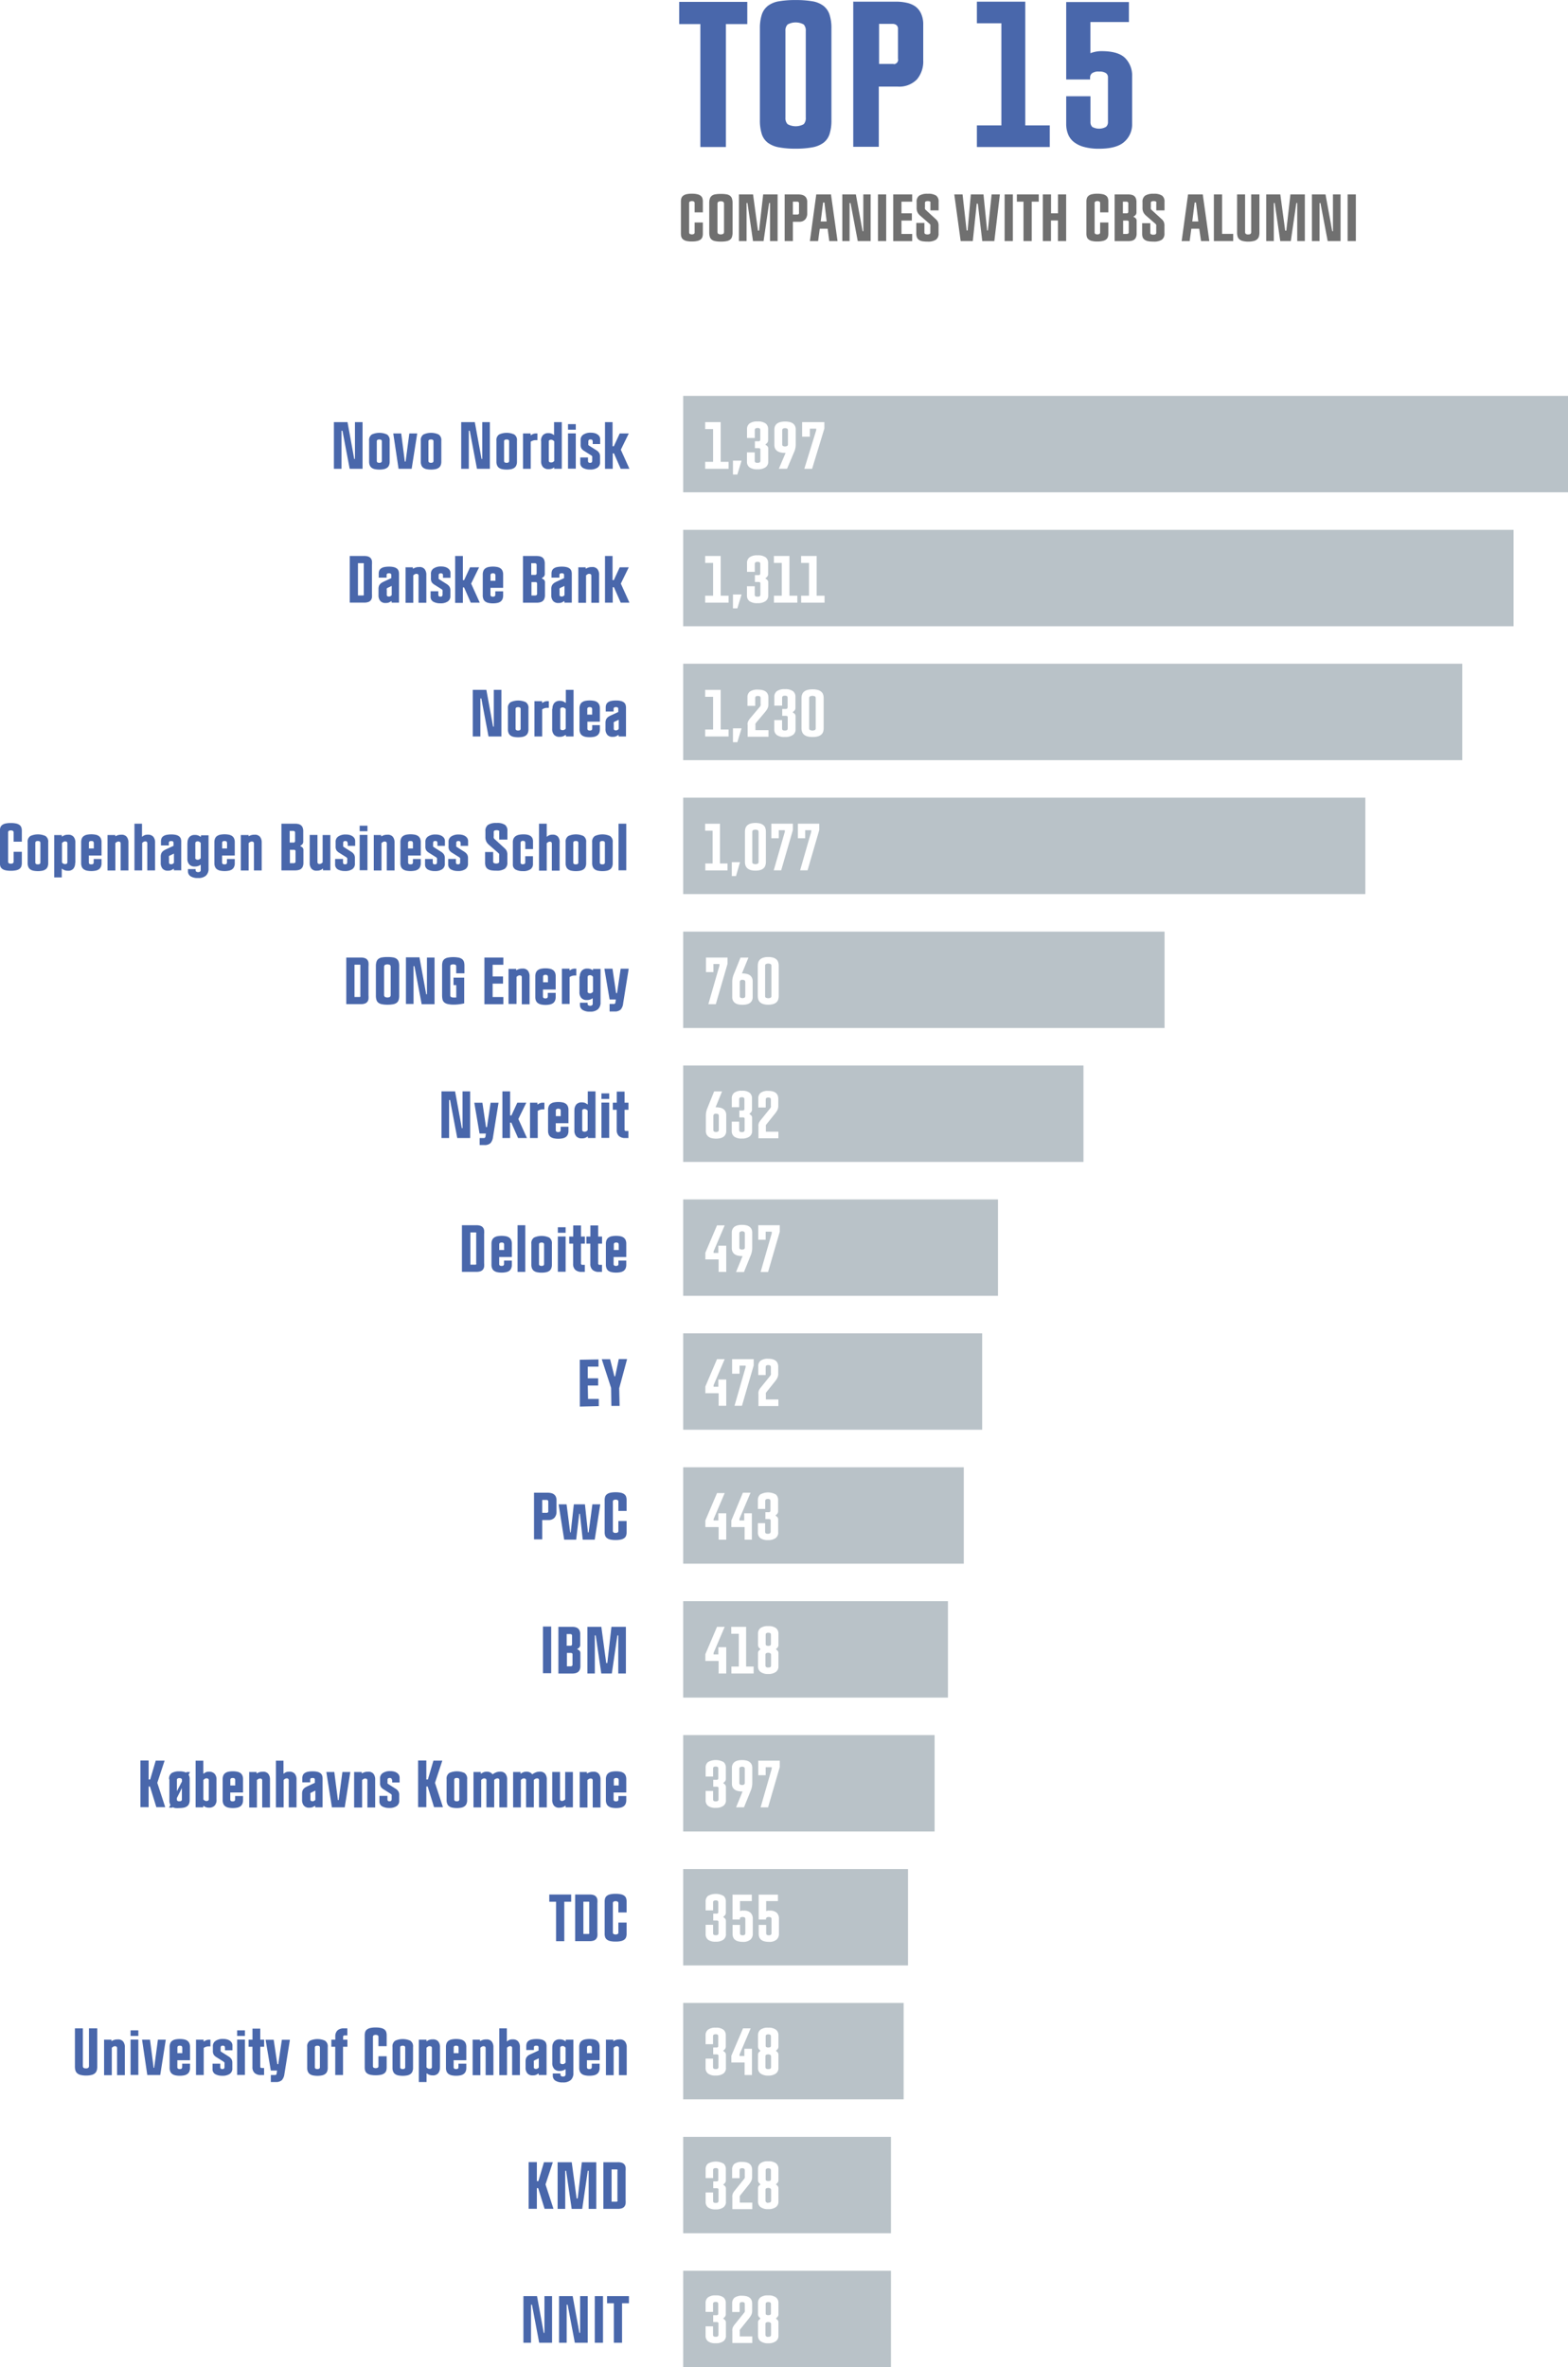
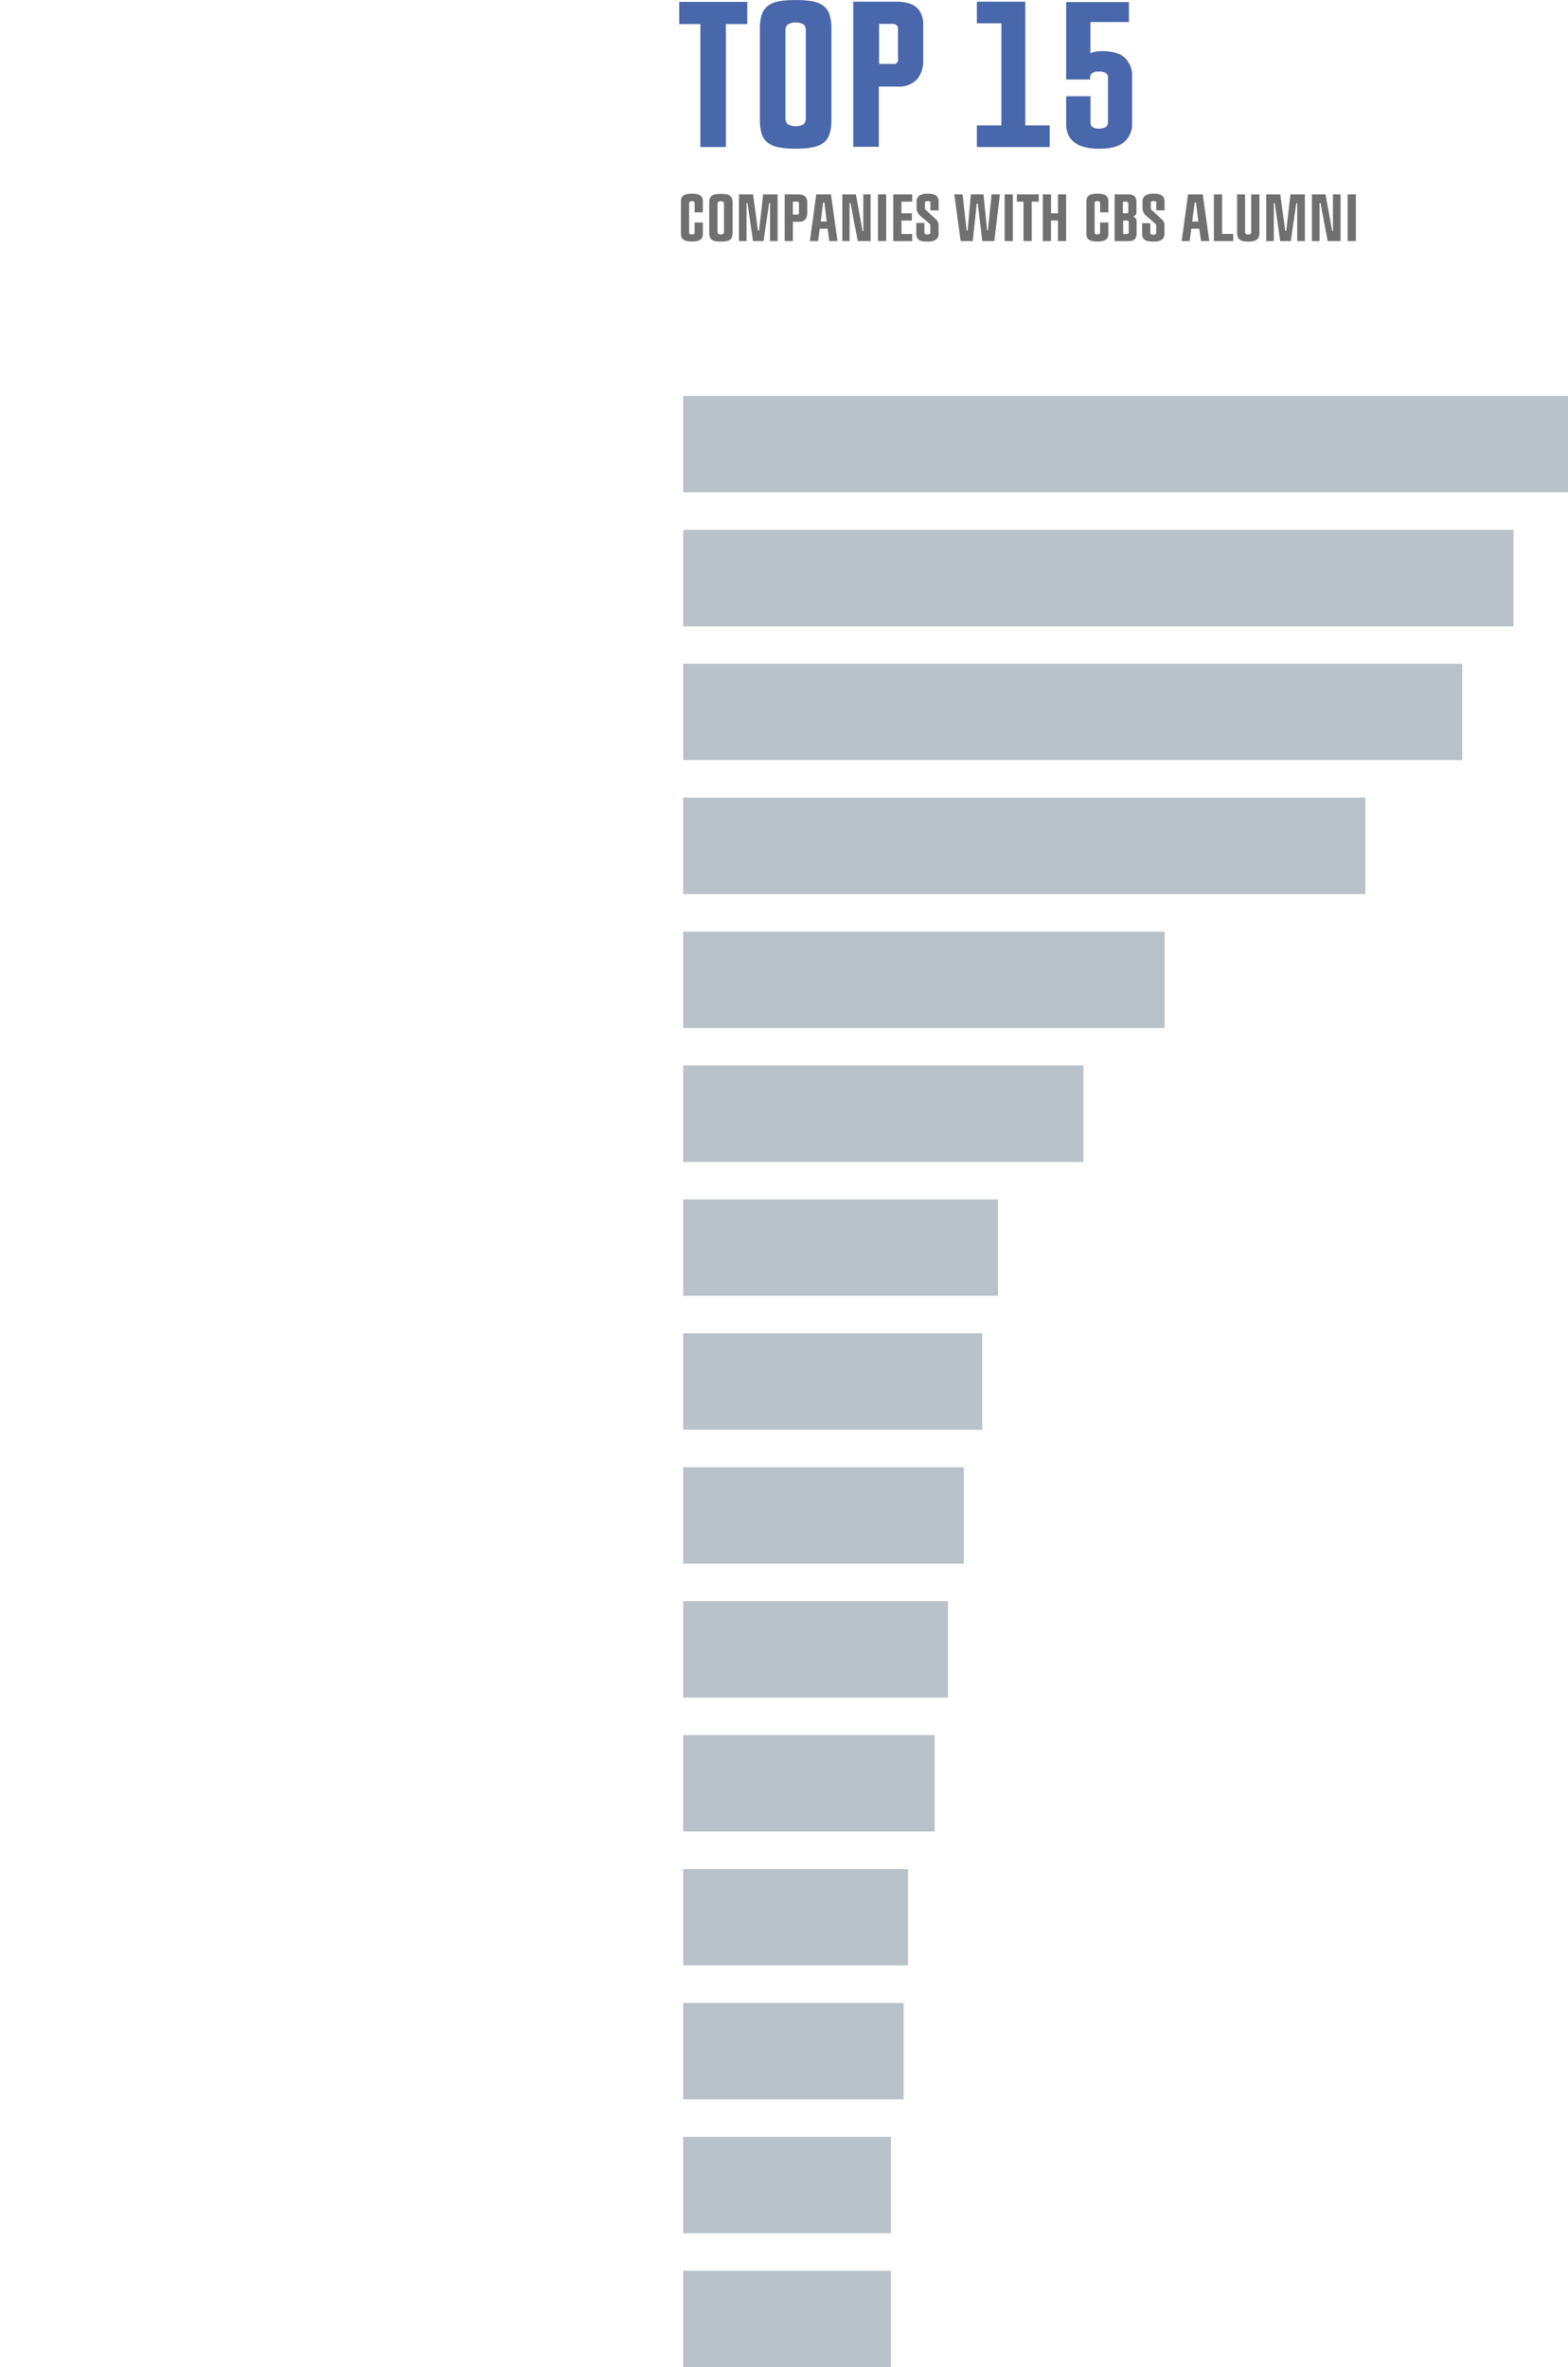
<svg xmlns="http://www.w3.org/2000/svg" id="c5c4935f-01b9-4cc6-9505-7f968974682d" data-name="grafik" viewBox="0 0 282.32 426.23">
  <defs>
    <style>.\34 5744724-7a03-41a2-9999-4595827e296c{fill:#4967ab}.\32 14baa57-94f5-4599-ba6f-4bbd2a4fa430{fill:#707070}.ca1724c1-c300-4680-882a-a3e34a9fdfc5{fill:#b9c2c8}.\33 e76b106-c3b0-49a3-b7df-15ce4ee4043b{fill:#fff}</style>
  </defs>
  <title>facts-09</title>
  <path class="45744724-7a03-41a2-9999-4595827e296c" d="M545.34 1291.57h-3.81v-4h12.26v4h-3.85v22.13h-4.6v-22.13zM556.06 1292.36a7.85 7.85 0 0 1 .34-2.49 3.31 3.31 0 0 1 1.1-1.59 4.49 4.49 0 0 1 2-.82 17 17 0 0 1 3-.22 17.28 17.28 0 0 1 3 .22 4.51 4.51 0 0 1 2 .82 3.31 3.31 0 0 1 1.1 1.59 7.82 7.82 0 0 1 .34 2.49v16.49a8 8 0 0 1-.34 2.52 3.19 3.19 0 0 1-1.1 1.57 4.82 4.82 0 0 1-2 .82 16 16 0 0 1-3 .24 15.67 15.67 0 0 1-3-.24 4.79 4.79 0 0 1-2-.82 3.19 3.19 0 0 1-1.1-1.57 8 8 0 0 1-.34-2.52v-16.49zm4.6 16.07a1.53 1.53 0 0 0 .39 1.16 3 3 0 0 0 2.9 0 1.58 1.58 0 0 0 .37-1.16v-15.63a1.59 1.59 0 0 0-.37-1.16 3 3 0 0 0-2.9 0 1.53 1.53 0 0 0-.39 1.16v15.63zM572.92 1287.53h7.7a8.54 8.54 0 0 1 1.91.21 4.27 4.27 0 0 1 1.55.67 3.31 3.31 0 0 1 1 1.27 4.64 4.64 0 0 1 .39 2v6.43a5 5 0 0 1-1.14 3.42 4.43 4.43 0 0 1-3.5 1.29h-3.36v10.84h-4.6v-26.17zm7.21 11.25a.79.79 0 0 0 .79-1v-5.31a.85.85 0 0 0-.28-.73 1.14 1.14 0 0 0-.69-.21h-2.43v7.21h2.62zM595.13 1309.81h4.41v-18.39h-4.41v-3.89h8.71v22.28h4.41v3.89h-13.12v-3.89zM622.49 1291.2h-6.92v5.61a5.9 5.9 0 0 1 .88-.26 5.32 5.32 0 0 1 1.14-.11q3 0 4.24 1.25a4.47 4.47 0 0 1 1.25 3.31v8.56a4.14 4.14 0 0 1-1.38 3.18q-1.38 1.27-4.56 1.27a9.93 9.93 0 0 1-2.78-.34 5 5 0 0 1-1.83-.92 3.4 3.4 0 0 1-1-1.4 4.91 4.91 0 0 1-.32-1.79v-5h4.37v4.64a1.18 1.18 0 0 0 .32.88 2.55 2.55 0 0 0 2.47 0 1.11 1.11 0 0 0 .36-.88v-8.07a.89.89 0 0 0-.36-.73 2 2 0 0 0-1.21-.28 1.94 1.94 0 0 0-1.33.32 1 1 0 0 0-.32.69v.41h-4.3v-13.94h11.29v3.66z" transform="translate(-419.24 -1287.23)" />
  <path class="214baa57-94f5-4599-ba6f-4bbd2a4fa430" d="M544.31 1323.82a.33.33 0 0 0-.13-.3.83.83 0 0 0-.73 0 .33.33 0 0 0-.13.3v5.23a.33.33 0 0 0 .13.3.83.83 0 0 0 .73 0 .33.33 0 0 0 .13-.3v-1.76h1.48v2a2 2 0 0 1-.08.6.94.94 0 0 1-.3.44 1.48 1.48 0 0 1-.6.28 4.21 4.21 0 0 1-1 .1 4.12 4.12 0 0 1-1-.1 1.49 1.49 0 0 1-.59-.28.94.94 0 0 1-.3-.44 2 2 0 0 1-.08-.6v-5.76a2 2 0 0 1 .08-.6.94.94 0 0 1 .3-.44 1.5 1.5 0 0 1 .59-.28 4.12 4.12 0 0 1 1-.1 4.21 4.21 0 0 1 1 .1 1.5 1.5 0 0 1 .6.28.94.94 0 0 1 .3.44 2 2 0 0 1 .08.6v1.94h-1.48v-1.68zM546.94 1323.79a2.52 2.52 0 0 1 .11-.8 1.06 1.06 0 0 1 .35-.51 1.44 1.44 0 0 1 .64-.26 5.45 5.45 0 0 1 1-.07 5.55 5.55 0 0 1 1 .07 1.45 1.45 0 0 1 .64.26 1.06 1.06 0 0 1 .35.51 2.51 2.51 0 0 1 .11.8v5.29a2.55 2.55 0 0 1-.11.81 1 1 0 0 1-.35.5 1.54 1.54 0 0 1-.64.26 5.06 5.06 0 0 1-1 .08 5 5 0 0 1-1-.08 1.53 1.53 0 0 1-.64-.26 1 1 0 0 1-.35-.5 2.55 2.55 0 0 1-.11-.81v-5.29zm1.48 5.16a.49.49 0 0 0 .13.37 1 1 0 0 0 .93 0 .51.51 0 0 0 .12-.37v-5a.51.51 0 0 0-.12-.37 1 1 0 0 0-.93 0 .49.49 0 0 0-.13.37v5zM554.83 1322.24l.88 6.52h.2l.74-6.52h2.6v8.4h-1.37v-6.86h-.16l-1 6.86h-1.9l-1-6.86h-.16v6.86h-1.37v-8.4h2.48zM560.53 1322.24H563a2.74 2.74 0 0 1 .61.07 1.37 1.37 0 0 1 .5.22 1.07 1.07 0 0 1 .34.41 1.49 1.49 0 0 1 .13.65v2.06a1.6 1.6 0 0 1-.37 1.1 1.42 1.42 0 0 1-1.12.41H562v3.48h-1.48v-8.4zm2.32 3.61a.25.25 0 0 0 .25-.31v-1.7a.27.27 0 0 0-.09-.23.36.36 0 0 0-.22-.07H562v2.32h.84zM568.26 1328.41h-1.42l-.3 2.23h-1.48l1.15-8.4h2.65l1.18 8.4h-1.49zm-.58-4.72h-.24l-.43 3.42h1.07zM573.34 1322.24l1.21 6.62h.13v-6.62H576v8.4h-2.32l-1.3-6.85h-.17v6.85h-1.31v-8.4h2.44zM577.32 1326.14v-3.9h1.48v8.4h-1.48v-4.5zM580.07 1322.24h3.41v1.3h-1.93v2.1h1.87v1.3h-1.87v2.41h1.93v1.3h-3.41v-8.4zM586.79 1323.73c0-.19-.16-.29-.49-.29s-.52.1-.52.29v.78a.89.89 0 0 0 0 .31.53.53 0 0 0 .11.18l1.82 1.67a1.67 1.67 0 0 1 .38.47 1.58 1.58 0 0 1 .14.74v1.38a1.3 1.3 0 0 1-.47 1.13 2.63 2.63 0 0 1-1.52.34 5.22 5.22 0 0 1-.93-.07 1.55 1.55 0 0 1-.63-.25 1 1 0 0 1-.35-.46 1.9 1.9 0 0 1-.11-.7v-1.88h1.46v1.72a.28.28 0 0 0 .15.27.9.9 0 0 0 .41.08.77.77 0 0 0 .37-.08.28.28 0 0 0 .14-.27V1328a.82.82 0 0 0 0-.27.46.46 0 0 0-.13-.19l-1.7-1.48a2.07 2.07 0 0 1-.47-.58 1.87 1.87 0 0 1-.17-.88v-1a1.31 1.31 0 0 1 .47-1.14 2.67 2.67 0 0 1 1.52-.34 2.56 2.56 0 0 1 1.54.34 1.3 1.3 0 0 1 .43 1.09v1.56h-1.48v-1.4zM592.55 1322.24l.73 6.49h.18l.58-6.49h2.28l.65 6.49h.14l.67-6.49h1.49l-1 8.4h-2.17l-.8-6.74h-.2l-.71 6.74h-2.18l-1.15-8.4h1.49zM600.12 1326.14v-3.9h1.48v8.4h-1.48v-4.5zM603.55 1323.54h-1.22v-1.3h3.94v1.3H605v7.1h-1.48v-7.1zM609.72 1322.24h1.48v8.4h-1.48v-3.71h-1.25v3.71H607v-8.4h1.48v3.4h1.25v-3.4zM617.32 1323.82a.33.33 0 0 0-.13-.3.83.83 0 0 0-.73 0 .33.33 0 0 0-.13.3v5.23a.33.33 0 0 0 .13.3.83.83 0 0 0 .73 0 .33.33 0 0 0 .13-.3v-1.76h1.48v2a2 2 0 0 1-.08.6.93.93 0 0 1-.3.44 1.48 1.48 0 0 1-.6.28 4.19 4.19 0 0 1-1 .1 4.11 4.11 0 0 1-1-.1 1.49 1.49 0 0 1-.59-.28.94.94 0 0 1-.3-.44 2 2 0 0 1-.08-.6v-5.76a2 2 0 0 1 .08-.6.94.94 0 0 1 .3-.44 1.5 1.5 0 0 1 .59-.28 4.11 4.11 0 0 1 1-.1 4.19 4.19 0 0 1 1 .1 1.5 1.5 0 0 1 .6.28.93.93 0 0 1 .3.44 2 2 0 0 1 .08.6v1.94h-1.48v-1.68zM619.94 1322.24h2.47a2.5 2.5 0 0 1 .59.07 1.16 1.16 0 0 1 .46.22 1 1 0 0 1 .29.41 1.7 1.7 0 0 1 .11.65v1.85a.69.69 0 0 1-.18.52 1.29 1.29 0 0 1-.34.25v.08a1.22 1.22 0 0 1 .36.22.6.6 0 0 1 .19.49v2.29a1.73 1.73 0 0 1-.11.65 1 1 0 0 1-.3.42 1.15 1.15 0 0 1-.47.22 2.58 2.58 0 0 1-.61.07h-2.47v-8.4zm2.2 3.4a.25.25 0 0 0 .17-.07.32.32 0 0 0 .08-.24v-1.49a.26.26 0 0 0-.1-.23.38.38 0 0 0-.21-.07h-.66v2.1h.72zm0 3.71a.42.42 0 0 0 .23-.07.26.26 0 0 0 .1-.23v-1.87a.2.2 0 0 0-.1-.19.39.39 0 0 0-.19-.05h-.72v2.41h.67zM627.46 1323.73c0-.19-.16-.29-.49-.29s-.52.1-.52.29v.78a.89.89 0 0 0 0 .31.5.5 0 0 0 .11.18l1.82 1.67a1.66 1.66 0 0 1 .38.47 1.58 1.58 0 0 1 .14.74v1.38a1.3 1.3 0 0 1-.47 1.13 2.63 2.63 0 0 1-1.52.34 5.22 5.22 0 0 1-.93-.07 1.55 1.55 0 0 1-.63-.25 1 1 0 0 1-.35-.41 1.88 1.88 0 0 1-.11-.7v-1.88h1.46v1.72a.28.28 0 0 0 .15.27.9.9 0 0 0 .41.08.77.77 0 0 0 .37-.08.28.28 0 0 0 .14-.27V1328a.84.84 0 0 0 0-.27.46.46 0 0 0-.13-.19l-1.7-1.48a2.09 2.09 0 0 1-.47-.58 1.88 1.88 0 0 1-.17-.88v-1a1.31 1.31 0 0 1 .47-1.14 2.67 2.67 0 0 1 1.52-.34 2.56 2.56 0 0 1 1.54.34 1.3 1.3 0 0 1 .43 1.09v1.56h-1.48v-1.4zM635.16 1328.41h-1.42l-.3 2.23H632l1.15-8.4h2.65l1.18 8.4h-1.49zm-.58-4.72h-.24l-.43 3.42H635zM637.8 1322.24h1.48v7.1h2v1.3h-3.48v-8.4zM641.94 1322.24h1.48v6.71a.52.52 0 0 0 .11.38.68.68 0 0 0 .45.11.63.63 0 0 0 .43-.11.54.54 0 0 0 .11-.38v-6.71H646v6.84a2.66 2.66 0 0 1-.08.7 1.12 1.12 0 0 1-.31.52 1.44 1.44 0 0 1-.62.32 4 4 0 0 1-1 .11 4 4 0 0 1-1-.11 1.44 1.44 0 0 1-.62-.32 1.11 1.11 0 0 1-.31-.52 2.66 2.66 0 0 1-.08-.7v-6.84zM649.76 1322.24l.88 6.52h.2l.74-6.52h2.6v8.4h-1.37v-6.86h-.16l-1 6.86h-1.9l-1-6.86h-.16v6.86h-1.37v-8.4h2.48zM657.9 1322.24l1.21 6.62h.13v-6.62h1.37v8.4h-2.32l-1.3-6.85h-.17v6.85h-1.37v-8.4h2.44zM661.88 1326.14v-3.9h1.48v8.4h-1.48v-4.5z" transform="translate(-419.24 -1287.23)" />
  <path class="ca1724c1-c300-4680-882a-a3e34a9fdfc5" d="M123.01 71.28h159.31v17.36H123.01zM123.01 95.4h149.51v17.36H123.01zM123.01 119.51h140.27v17.36H123.01zM123.01 143.62h122.82v17.36H123.01zM123.01 167.74h86.67v17.36h-86.67zM123.01 191.85h72.07v17.36h-72.07zM123.01 215.96h56.68v17.36h-56.68zM123.01 240.07h53.83v17.36h-53.83zM123.01 264.19h50.52v17.36h-50.52zM123.01 288.3h47.67v17.36h-47.67zM123.01 312.41h45.27v17.36h-45.27zM123.01 336.53h40.48v17.36h-40.48zM123.01 360.64h39.69V378h-39.69zM123.01 384.75h37.41v17.36h-37.41zM123.01 408.86h37.41v17.36h-37.41z" />
-   <path class="45744724-7a03-41a2-9999-4595827e296c" d="M481.81 1363.24l1.21 6.62h.13v-6.62h1.37v8.4h-2.32l-1.3-6.85h-.17v6.85h-1.37v-8.4h2.44zM485.7 1366.58a1.2 1.2 0 0 1 .49-1.12 3.28 3.28 0 0 1 2.72 0 1.2 1.2 0 0 1 .49 1.12v3.76a1.68 1.68 0 0 1-.13.7 1 1 0 0 1-.37.44 1.57 1.57 0 0 1-.58.23 4.12 4.12 0 0 1-.77.07 4.21 4.21 0 0 1-.78-.07 1.52 1.52 0 0 1-.58-.23 1.05 1.05 0 0 1-.36-.44 1.68 1.68 0 0 1-.13-.7v-3.76zm2.29.14a.33.33 0 0 0-.11-.28.58.58 0 0 0-.34-.08.6.6 0 0 0-.35.08.33.33 0 0 0-.11.28v3.47a.34.34 0 0 0 .11.29.57.57 0 0 0 .35.08.55.55 0 0 0 .34-.08.34.34 0 0 0 .11-.29v-3.47zM490.05 1365.28h1.43l.65 5.06h.14l.67-5.06h1.42l-1 6.36H491zM495 1366.58a1.2 1.2 0 0 1 .49-1.12 3.28 3.28 0 0 1 2.72 0 1.2 1.2 0 0 1 .49 1.12v3.76a1.68 1.68 0 0 1-.13.7 1 1 0 0 1-.37.44 1.56 1.56 0 0 1-.58.23 4.11 4.11 0 0 1-.77.07 4.21 4.21 0 0 1-.78-.07 1.51 1.51 0 0 1-.58-.23 1 1 0 0 1-.36-.44 1.68 1.68 0 0 1-.13-.7v-3.76zm2.29.14a.33.33 0 0 0-.11-.28.58.58 0 0 0-.34-.08.61.61 0 0 0-.35.08.33.33 0 0 0-.11.28v3.47a.34.34 0 0 0 .11.29.58.58 0 0 0 .35.08.55.55 0 0 0 .34-.08.34.34 0 0 0 .11-.29v-3.47zM504.73 1363.24l1.21 6.62h.13v-6.62h1.37v8.4h-2.32l-1.3-6.85h-.17v6.85h-1.37v-8.4h2.44zM508.62 1366.58a1.2 1.2 0 0 1 .49-1.12 3.28 3.28 0 0 1 2.72 0 1.2 1.2 0 0 1 .49 1.12v3.76a1.68 1.68 0 0 1-.13.7 1 1 0 0 1-.37.44 1.56 1.56 0 0 1-.58.23 4.11 4.11 0 0 1-.77.07 4.21 4.21 0 0 1-.78-.07 1.51 1.51 0 0 1-.58-.23 1 1 0 0 1-.36-.44 1.68 1.68 0 0 1-.13-.7v-3.76zm2.29.14a.33.33 0 0 0-.11-.28.58.58 0 0 0-.34-.08.61.61 0 0 0-.35.08.33.33 0 0 0-.11.28v3.47a.34.34 0 0 0 .11.29.58.58 0 0 0 .35.08.55.55 0 0 0 .34-.08.34.34 0 0 0 .11-.29v-3.47zM516 1365.28v1.2h-.32a1.57 1.57 0 0 0-.88.28v4.88h-1.39v-6.36h1.37v.3h.08a2.22 2.22 0 0 1 .32-.19 1.38 1.38 0 0 1 .61-.11h.21zM516.65 1366.65a1.52 1.52 0 0 1 .34-1.06 1.26 1.26 0 0 1 1-.37 1.4 1.4 0 0 1 .64.13 1.9 1.9 0 0 1 .35.22h.02v-2.33h1.39v8.4h-1.37v-.25H519a1.54 1.54 0 0 1-.34.2 1.59 1.59 0 0 1-.65.11 1.26 1.26 0 0 1-1-.37 1.52 1.52 0 0 1-.34-1.06v-3.62zm1.4 3.5a.29.29 0 0 0 .12.28.6.6 0 0 0 .31.07.67.67 0 0 0 .55-.28v-3.53a1.35 1.35 0 0 0-.24-.19.57.57 0 0 0-.31-.09.6.6 0 0 0-.31.07.3.3 0 0 0-.12.28v3.38zM521.51 1363.6h1.4v1h-1.4v-1zm0 4.66v-3h1.4v6.36h-1.4v-3.38zM525.95 1366.7a.46.46 0 0 0-.06-.23.35.35 0 0 0-.32-.11.35.35 0 0 0-.34.12.53.53 0 0 0-.06.24v.41a.66.66 0 0 0 0 .2.26.26 0 0 0 .12.13l1.36.86a1.55 1.55 0 0 1 .47.46 1.21 1.21 0 0 1 .16.65v1a1.12 1.12 0 0 1-.46 1 2.23 2.23 0 0 1-1.33.34 2.59 2.59 0 0 1-1.27-.28 1 1 0 0 1-.5-.95v-.94h1.39v.59a.54.54 0 0 0 .06.26.34.34 0 0 0 .32.11.34.34 0 0 0 .32-.12.58.58 0 0 0 .06-.26v-.53a.55.55 0 0 0 0-.23.53.53 0 0 0-.17-.19l-1.24-.78a1.72 1.72 0 0 1-.51-.44 1.28 1.28 0 0 1-.17-.74v-.79a1.1 1.1 0 0 1 .5-1 2.3 2.3 0 0 1 1.33-.34 2.52 2.52 0 0 1 .79.11 1.56 1.56 0 0 1 .52.28 1 1 0 0 1 .29.37.94.94 0 0 1 .09.38v.9h-1.34v-.5zM528.14 1363.24h1.39v4.34h.23l1.06-2.3h1.63l-1.43 2.93 1.55 3.43H531l-1.22-2.78h-.22v2.78h-1.39v-8.4z" transform="translate(-419.24 -1287.23)" />
-   <path class="3e76b106-c3b0-49a3-b7df-15ce4ee4043b" d="M546.21 1370.39h1.42v-5.9h-1.42v-1.25H549v7.15h1.42v1.25h-4.21v-1.25zM551.21 1370.17h1.55l-.76 2.5h-.79v-2.5zM557.56 1370.37a1.18 1.18 0 0 1-.49 1 2.4 2.4 0 0 1-1.43.36 2.35 2.35 0 0 1-1.46-.36 1.22 1.22 0 0 1-.45-1v-1.68h1.4v1.48a.45.45 0 0 0 .08.29.58.58 0 0 0 .42.1.6.6 0 0 0 .43-.1.43.43 0 0 0 .09-.29v-2a.22.22 0 0 0-.08-.19.61.61 0 0 0-.32-.06h-.59v-1.24h.59a.41.41 0 0 0 .31-.08.38.38 0 0 0 .07-.25v-1.66a.43.43 0 0 0-.08-.29.55.55 0 0 0-.4-.1.6.6 0 0 0-.41.1.39.39 0 0 0-.1.29v1.4h-1.4v-1.6a1.24 1.24 0 0 1 .44-1 2.3 2.3 0 0 1 1.47-.37 2.28 2.28 0 0 1 1.46.37 1.24 1.24 0 0 1 .43 1v2a.69.69 0 0 1-.16.47 1.25 1.25 0 0 1-.3.26v.11a1.12 1.12 0 0 1 .32.23.59.59 0 0 1 .16.44v2.38zM559.47 1371.64l1.22-2.86h-.1a3.94 3.94 0 0 1-.73-.07 1.79 1.79 0 0 1-.61-.23 1.19 1.19 0 0 1-.42-.43 1.36 1.36 0 0 1-.16-.69v-2.81a1.37 1.37 0 0 1 .16-.68 1.18 1.18 0 0 1 .42-.44 1.81 1.81 0 0 1 .61-.23 3.94 3.94 0 0 1 .73-.07 4 4 0 0 1 .74.07 1.75 1.75 0 0 1 .61.23 1.21 1.21 0 0 1 .41.44 1.37 1.37 0 0 1 .16.68v2.66a3.42 3.42 0 0 1-.07.74 3.16 3.16 0 0 1-.17.56l-1.32 3.12h-1.49zm.61-4.36a.3.3 0 0 0 .11.24.86.86 0 0 0 .79 0 .31.31 0 0 0 .13-.26v-2.58a.35.35 0 0 0-.11-.25.78.78 0 0 0-.81 0 .34.34 0 0 0-.11.25v2.6zM563.67 1363.24h4v1.14l-2.21 7.26h-1.4l2.14-6.95v-.28h-1.14v1.45h-1.4v-2.63zM546.21 1394.49h1.42v-5.9h-1.42v-1.25H549v7.15h1.42v1.25h-4.21v-1.25zM551.21 1394.27h1.55l-.76 2.5h-.79v-2.5zM557.56 1394.47a1.18 1.18 0 0 1-.49 1 2.4 2.4 0 0 1-1.43.36 2.35 2.35 0 0 1-1.46-.36 1.22 1.22 0 0 1-.45-1v-1.68h1.4v1.48a.45.45 0 0 0 .08.29.58.58 0 0 0 .42.1.6.6 0 0 0 .43-.1.43.43 0 0 0 .09-.29v-2a.22.22 0 0 0-.08-.19.61.61 0 0 0-.32-.06h-.59v-1.24h.59a.41.41 0 0 0 .31-.08.38.38 0 0 0 .07-.25v-1.66a.43.43 0 0 0-.08-.29.55.55 0 0 0-.4-.1.6.6 0 0 0-.41.1.39.39 0 0 0-.1.29v1.4h-1.4v-1.6a1.24 1.24 0 0 1 .44-1 2.3 2.3 0 0 1 1.47-.37 2.28 2.28 0 0 1 1.46.37 1.24 1.24 0 0 1 .43 1v2a.69.69 0 0 1-.16.47 1.25 1.25 0 0 1-.3.26v.11a1.12 1.12 0 0 1 .32.23.59.59 0 0 1 .16.44v2.38zM558.56 1394.49H560v-5.9h-1.42v-1.25h2.8v7.15h1.42v1.25h-4.21v-1.25zM563.48 1394.49h1.42v-5.9h-1.42v-1.25h2.8v7.15h1.42v1.25h-4.21v-1.25zM546.21 1418.59h1.42v-5.9h-1.42v-1.25H549v7.15h1.42v1.25h-4.21v-1.25zM551.21 1418.37h1.55l-.76 2.5h-.79v-2.5zM553.83 1417.67a1.38 1.38 0 0 1 .17-.67 3.51 3.51 0 0 1 .38-.52l1.68-2a.86.86 0 0 0 .13-.22 1 1 0 0 0 0-.32v-1a.49.49 0 0 0-.08-.28.51.51 0 0 0-.41-.11.49.49 0 0 0-.41.11.52.52 0 0 0-.07.28v1.39h-1.4v-1.58a1.24 1.24 0 0 1 .44-1 2.35 2.35 0 0 1 1.45-.35q1.88 0 1.88 1.44v1.16a1.71 1.71 0 0 1-.17.82 3.81 3.81 0 0 1-.43.62l-1.61 1.92a.68.68 0 0 0-.12.19.79.79 0 0 0 0 .27v.88h2.35v1.18h-3.76v-2.17zM562.48 1418.57a1.18 1.18 0 0 1-.49 1 2.4 2.4 0 0 1-1.43.36 2.35 2.35 0 0 1-1.46-.36 1.22 1.22 0 0 1-.45-1v-1.68h1.4v1.48a.45.45 0 0 0 .08.29.58.58 0 0 0 .42.1.6.6 0 0 0 .43-.1.43.43 0 0 0 .09-.29v-2a.22.22 0 0 0-.08-.19.61.61 0 0 0-.32-.06h-.59v-1.24h.59a.41.41 0 0 0 .31-.08.38.38 0 0 0 .07-.25v-1.66a.43.43 0 0 0-.08-.29.55.55 0 0 0-.4-.1.6.6 0 0 0-.41.1.39.39 0 0 0-.1.29v1.4h-1.4v-1.6a1.24 1.24 0 0 1 .44-1 2.3 2.3 0 0 1 1.47-.37 2.28 2.28 0 0 1 1.46.37 1.24 1.24 0 0 1 .43 1v2a.69.69 0 0 1-.16.47 1.25 1.25 0 0 1-.3.26v.11a1.12 1.12 0 0 1 .32.23.59.59 0 0 1 .16.44v2.38zM563.55 1412.94a2 2 0 0 1 .1-.64 1.16 1.16 0 0 1 .32-.5 1.59 1.59 0 0 1 .61-.33 3.16 3.16 0 0 1 .94-.12 3.25 3.25 0 0 1 1 .12 1.6 1.6 0 0 1 .61.33 1.12 1.12 0 0 1 .32.5 2.17 2.17 0 0 1 .09.64v5.4a2.16 2.16 0 0 1-.09.64 1.12 1.12 0 0 1-.32.5 1.59 1.59 0 0 1-.61.33 3.25 3.25 0 0 1-1 .12 3.16 3.16 0 0 1-.94-.12 1.58 1.58 0 0 1-.61-.33 1.17 1.17 0 0 1-.32-.5 2 2 0 0 1-.1-.64v-5.4zm1.38 5.44a.34.34 0 0 0 .13.28 1.05 1.05 0 0 0 .93 0 .35.35 0 0 0 .12-.28v-5.47a.36.36 0 0 0-.12-.28 1.05 1.05 0 0 0-.93 0 .35.35 0 0 0-.13.28v5.47zM546.2 1442.7h1.35v-5.9h-1.35v-1.25h2.67v7.15h1.36v1.25h-4v-1.25zM551 1442.47h1.48l-.72 2.5H551v-2.5zM553.37 1437a2.14 2.14 0 0 1 .09-.64 1.16 1.16 0 0 1 .31-.5 1.51 1.51 0 0 1 .58-.33 2.89 2.89 0 0 1 .9-.12 3 3 0 0 1 .92.12 1.51 1.51 0 0 1 .58.33 1.13 1.13 0 0 1 .3.5 2.27 2.27 0 0 1 .09.64v5.4a2.26 2.26 0 0 1-.09.64 1.14 1.14 0 0 1-.3.5 1.5 1.5 0 0 1-.58.33 3 3 0 0 1-.92.12 2.89 2.89 0 0 1-.9-.12 1.5 1.5 0 0 1-.58-.33 1.17 1.17 0 0 1-.31-.5 2.13 2.13 0 0 1-.09-.64v-5.4zm1.32 5.44a.35.35 0 0 0 .12.28 1 1 0 0 0 .89 0 .36.36 0 0 0 .12-.28V1437a.36.36 0 0 0-.12-.28 1 1 0 0 0-.89 0 .36.36 0 0 0-.12.28v5.47zM558.19 1435.54H562v1.14l-2.11 7.26h-1.34l2-6.95v-.28h-1.09v1.45h-1.34v-2.63zM562.9 1435.54h3.85v1.14l-2.11 7.26h-1.34l2-6.95v-.28h-1.09v1.45h-1.31v-2.63zM546.38 1459.64h3.85v1.14l-2.11 7.26h-1.34l2-6.95v-.28h-1.09v1.45h-1.34v-2.63zM554 1459.64l-1.17 2.86h.09a3.59 3.59 0 0 1 .7.07 1.68 1.68 0 0 1 .59.23 1.18 1.18 0 0 1 .4.44 1.42 1.42 0 0 1 .15.68v2.81a1.42 1.42 0 0 1-.15.69 1.19 1.19 0 0 1-.4.43 1.68 1.68 0 0 1-.59.23 3.6 3.6 0 0 1-.7.07 3.66 3.66 0 0 1-.71-.07 1.62 1.62 0 0 1-.58-.23 1.2 1.2 0 0 1-.4-.43 1.42 1.42 0 0 1-.15-.69v-2.66a3.62 3.62 0 0 1 .07-.74 3.31 3.31 0 0 1 .16-.56l1.26-3.12H554zm-.58 4.38a.33.33 0 0 0-.11-.27.62.62 0 0 0-.38-.09.39.39 0 0 0-.49.38v2.53a.38.38 0 0 0 .1.28.79.79 0 0 0 .78 0 .37.37 0 0 0 .11-.28V1464zM555.68 1461.14a2.14 2.14 0 0 1 .09-.64 1.16 1.16 0 0 1 .31-.5 1.51 1.51 0 0 1 .58-.33 2.89 2.89 0 0 1 .9-.12 3 3 0 0 1 .92.12 1.51 1.51 0 0 1 .58.33 1.13 1.13 0 0 1 .3.5 2.27 2.27 0 0 1 .09.64v5.4a2.26 2.26 0 0 1-.09.64 1.14 1.14 0 0 1-.3.5 1.5 1.5 0 0 1-.58.33 3 3 0 0 1-.92.12 2.89 2.89 0 0 1-.9-.12 1.5 1.5 0 0 1-.58-.33 1.17 1.17 0 0 1-.31-.5 2.13 2.13 0 0 1-.09-.64v-5.4zm1.32 5.44a.35.35 0 0 0 .12.28 1 1 0 0 0 .89 0 .36.36 0 0 0 .12-.28v-5.47a.36.36 0 0 0-.12-.28 1 1 0 0 0-.89 0 .36.36 0 0 0-.12.28v5.47zM549.25 1483.74l-1.17 2.86h.09a3.61 3.61 0 0 1 .7.07 1.66 1.66 0 0 1 .58.23 1.17 1.17 0 0 1 .4.44 1.42 1.42 0 0 1 .15.68v2.81a1.42 1.42 0 0 1-.15.69 1.18 1.18 0 0 1-.4.43 1.67 1.67 0 0 1-.58.23 3.61 3.61 0 0 1-.7.07 3.66 3.66 0 0 1-.71-.07 1.6 1.6 0 0 1-.58-.23 1.2 1.2 0 0 1-.4-.43 1.42 1.42 0 0 1-.15-.69v-2.66a3.62 3.62 0 0 1 .07-.74 3.3 3.3 0 0 1 .16-.56l1.26-3.12h1.42zm-.59 4.38a.33.33 0 0 0-.11-.27.62.62 0 0 0-.38-.09.4.4 0 0 0-.49.38v2.53a.38.38 0 0 0 .1.28.79.79 0 0 0 .77 0 .37.37 0 0 0 .11-.28v-2.56zM554.66 1490.87a1.2 1.2 0 0 1-.47 1 2.22 2.22 0 0 1-1.37.36 2.17 2.17 0 0 1-1.4-.36 1.24 1.24 0 0 1-.43-1v-1.68h1.34v1.48a.47.47 0 0 0 .08.29.54.54 0 0 0 .4.1.56.56 0 0 0 .41-.1.44.44 0 0 0 .09-.29v-2a.22.22 0 0 0-.08-.19.56.56 0 0 0-.31-.06h-.56v-1.24h.56a.38.38 0 0 0 .29-.08.39.39 0 0 0 .06-.25v-1.66a.44.44 0 0 0-.08-.29.51.51 0 0 0-.38-.1.56.56 0 0 0-.39.1.4.4 0 0 0-.09.29v1.4H551V1485a1.26 1.26 0 0 1 .42-1 2.13 2.13 0 0 1 1.41-.37 2.11 2.11 0 0 1 1.4.37 1.27 1.27 0 0 1 .41 1v2a.71.71 0 0 1-.15.47 1.2 1.2 0 0 1-.29.26v.11a1.09 1.09 0 0 1 .3.23.61.61 0 0 1 .16.44v2.38zM555.79 1490a1.43 1.43 0 0 1 .14-.69 3.52 3.52 0 0 1 .37-.52l1.61-2a.84.84 0 0 0 .13-.22 1.05 1.05 0 0 0 0-.32v-1a.5.5 0 0 0-.07-.28.47.47 0 0 0-.4-.11.45.45 0 0 0-.39.11.54.54 0 0 0-.07.28v1.39h-1.34V1485a1.26 1.26 0 0 1 .42-1 2.17 2.17 0 0 1 1.38-.35q1.8 0 1.8 1.44v1.19a1.79 1.79 0 0 1-.16.82 3.77 3.77 0 0 1-.41.62l-1.54 1.92a.67.67 0 0 0-.12.19.82.82 0 0 0 0 .27v.9h2.25v1.18h-3.59V1490zM550 1516.25h-1.37V1514h-2.39v-1.21l2.1-4.93h1.38l-2 4.69v.28h.86v-1.3H550v4.73zM551.77 1516.25l1.17-2.86h-.09a3.6 3.6 0 0 1-.7-.07 1.68 1.68 0 0 1-.59-.23 1.19 1.19 0 0 1-.4-.43 1.42 1.42 0 0 1-.16-.66v-2.81a1.42 1.42 0 0 1 .15-.68 1.18 1.18 0 0 1 .4-.44 1.7 1.7 0 0 1 .59-.23 3.59 3.59 0 0 1 .7-.07 3.66 3.66 0 0 1 .71.07 1.64 1.64 0 0 1 .58.23 1.19 1.19 0 0 1 .4.44 1.42 1.42 0 0 1 .15.68v2.66a3.62 3.62 0 0 1-.07.74 3.29 3.29 0 0 1-.16.56l-1.26 3.12h-1.42zm.59-4.36a.31.31 0 0 0 .11.24.79.79 0 0 0 .76 0 .32.32 0 0 0 .12-.26v-2.58a.36.36 0 0 0-.1-.25.71.71 0 0 0-.78 0 .35.35 0 0 0-.11.25v2.6zM555.79 1507.84h3.85v1.16l-2.11 7.26h-1.34l2-6.95v-.31h-1.09v1.45h-1.34v-2.63zM550 1540.35h-1.37v-2.26h-2.39v-1.21l2.1-4.93h1.38l-2 4.69v.28h.86v-1.3H550v4.73zM551.09 1531.95h3.85v1.14l-2.11 7.26h-1.34l2-6.95v-.28h-1.09v1.45h-1.34v-2.63zM555.79 1538.17a1.43 1.43 0 0 1 .14-.69 3.52 3.52 0 0 1 .37-.52l1.61-2a.85.85 0 0 0 .13-.22 1.09 1.09 0 0 0 0-.32v-1a.5.5 0 0 0-.08-.28.47.47 0 0 0-.4-.11.45.45 0 0 0-.39.11.54.54 0 0 0-.07.28v1.39h-1.34v-1.58a1.27 1.27 0 0 1 .42-1 2.18 2.18 0 0 1 1.38-.35q1.8 0 1.8 1.44v1.19a1.78 1.78 0 0 1-.16.82 3.83 3.83 0 0 1-.41.62l-1.54 1.92a.67.67 0 0 0-.11.19.79.79 0 0 0 0 .27v.88h2.25v1.18h-3.59v-2.17zM550 1564.45h-1.37v-2.26h-2.39V1561l2.1-4.93h1.38l-2 4.69v.24h.86v-1.3H550v4.73zM554.68 1564.45h-1.37v-2.26h-2.39V1561l2.08-5h1.38l-2 4.69v.31h.86v-1.3h1.37v4.73zM559.36 1563.17a1.2 1.2 0 0 1-.47 1 2.22 2.22 0 0 1-1.37.36 2.17 2.17 0 0 1-1.39-.36 1.24 1.24 0 0 1-.43-1v-1.68h1.3v1.51a.47.47 0 0 0 .08.29.53.53 0 0 0 .4.1.56.56 0 0 0 .41-.1.45.45 0 0 0 .11-.29v-2a.23.23 0 0 0-.08-.19.56.56 0 0 0-.31-.06h-.56v-1.24h.56a.38.38 0 0 0 .29-.08.39.39 0 0 0 .06-.25v-1.66a.44.44 0 0 0-.08-.29.51.51 0 0 0-.38-.1.55.55 0 0 0-.39.1.4.4 0 0 0-.09.29v1.4h-1.32v-1.6a1.26 1.26 0 0 1 .42-1 2.87 2.87 0 0 1 2.81 0 1.27 1.27 0 0 1 .41 1v2a.71.71 0 0 1-.15.47 1.2 1.2 0 0 1-.29.26v.11a1.08 1.08 0 0 1 .3.23.61.61 0 0 1 .15.44v2.38zM550 1588.55h-1.37v-2.26h-2.39v-1.21l2.1-4.93h1.38l-2 4.69v.28h.86v-1.3H550v4.73zM550.9 1587.3h1.36v-5.9h-1.36v-1.25h2.68v7.15h1.35v1.25h-4v-1.25zM557.57 1588.64a2.25 2.25 0 0 1-1.37-.36 1.19 1.19 0 0 1-.48-1v-2.38a.64.64 0 0 1 .14-.44 1 1 0 0 1 .28-.23v-.11a1 1 0 0 1-.28-.26.75.75 0 0 1-.14-.47v-2a1.25 1.25 0 0 1 .42-1 2.16 2.16 0 0 1 1.41-.37 2.19 2.19 0 0 1 1.42.37 1.25 1.25 0 0 1 .43 1v2a.72.72 0 0 1-.14.47 1.12 1.12 0 0 1-.28.26v.11a1 1 0 0 1 .28.24.64.64 0 0 1 .14.43v2.38a1.19 1.19 0 0 1-.48 1 2.25 2.25 0 0 1-1.35.36zm0-1.18a.53.53 0 0 0 .43-.11.46.46 0 0 0 .07-.26v-1.92a.3.3 0 0 0-.13-.25.63.63 0 0 0-.38-.1q-.51 0-.5.35v1.92a.43.43 0 0 0 .08.26.53.53 0 0 0 .43.12zm-.47-4.19c0 .21.16.31.47.31s.48-.1.48-.31v-1.7a.36.36 0 0 0-.09-.25.53.53 0 0 0-.39-.1.51.51 0 0 0-.38.1.37.37 0 0 0-.09.25v1.7zM549.95 1611.38a1.2 1.2 0 0 1-.47 1 2.22 2.22 0 0 1-1.37.36 2.17 2.17 0 0 1-1.39-.36 1.24 1.24 0 0 1-.43-1v-1.68h1.34v1.48a.47.47 0 0 0 .08.29.53.53 0 0 0 .4.1.56.56 0 0 0 .41-.1.45.45 0 0 0 .09-.29v-2a.23.23 0 0 0-.08-.19.56.56 0 0 0-.31-.06h-.56v-1.24h.56a.38.38 0 0 0 .29-.08.39.39 0 0 0 .06-.25v-1.66a.44.44 0 0 0-.08-.29.51.51 0 0 0-.38-.1.55.55 0 0 0-.39.1.4.4 0 0 0-.09.29v1.4h-1.34v-1.6a1.26 1.26 0 0 1 .42-1 2.87 2.87 0 0 1 2.81 0 1.27 1.27 0 0 1 .41 1v2a.71.71 0 0 1-.15.47 1.2 1.2 0 0 1-.29.26v.11a1.08 1.08 0 0 1 .3.23.61.61 0 0 1 .15.44v2.38zM551.77 1612.65l1.17-2.86h-.09a3.61 3.61 0 0 1-.7-.07 1.67 1.67 0 0 1-.58-.23 1.18 1.18 0 0 1-.4-.43 1.42 1.42 0 0 1-.15-.69v-2.81a1.42 1.42 0 0 1 .15-.68 1.17 1.17 0 0 1 .4-.44 1.68 1.68 0 0 1 .58-.23 3.61 3.61 0 0 1 .7-.07 3.66 3.66 0 0 1 .71.07 1.62 1.62 0 0 1 .58.23 1.19 1.19 0 0 1 .4.44 1.42 1.42 0 0 1 .15.68v2.66a3.62 3.62 0 0 1-.07.74 3.39 3.39 0 0 1-.16.56l-1.26 3.12h-1.42zm.59-4.36a.3.3 0 0 0 .11.24.58.58 0 0 0 .38.1.59.59 0 0 0 .37-.1.32.32 0 0 0 .12-.26v-2.58a.36.36 0 0 0-.1-.25.71.71 0 0 0-.77 0 .35.35 0 0 0-.11.25v2.6zM555.79 1604.25h3.85v1.14l-2.11 7.26h-1.34l2-6.95v-.28h-1.09v1.45h-1.34v-2.63zM549.95 1635.48a1.2 1.2 0 0 1-.47 1 2.22 2.22 0 0 1-1.37.36 2.17 2.17 0 0 1-1.39-.36 1.24 1.24 0 0 1-.43-1v-1.68h1.34v1.48a.47.47 0 0 0 .08.29.53.53 0 0 0 .4.1.56.56 0 0 0 .41-.1.45.45 0 0 0 .09-.29v-2a.23.23 0 0 0-.08-.19.56.56 0 0 0-.31-.06h-.56v-1.24h.56a.38.38 0 0 0 .29-.08.39.39 0 0 0 .06-.25v-1.66a.44.44 0 0 0-.08-.29.51.51 0 0 0-.38-.1.55.55 0 0 0-.39.1.4.4 0 0 0-.09.29v1.4h-1.34v-1.6a1.26 1.26 0 0 1 .42-1 2.87 2.87 0 0 1 2.81 0 1.27 1.27 0 0 1 .41 1v2a.71.71 0 0 1-.15.47 1.2 1.2 0 0 1-.29.26v.11a1.08 1.08 0 0 1 .3.23.61.61 0 0 1 .15.44v2.38zM554.6 1629.53h-2.12v1.8l.27-.08a1.53 1.53 0 0 1 .35 0 1.75 1.75 0 0 1 1.3.4 1.47 1.47 0 0 1 .38 1.06v2.75a1.36 1.36 0 0 1-.42 1 2 2 0 0 1-1.4.41 3 3 0 0 1-.85-.11 1.53 1.53 0 0 1-.56-.29 1.1 1.1 0 0 1-.31-.45 1.64 1.64 0 0 1-.1-.58v-1.62h1.34v1.49a.39.39 0 0 0 .1.28.54.54 0 0 0 .38.1.54.54 0 0 0 .37-.1.37.37 0 0 0 .11-.28v-2.59a.29.29 0 0 0-.11-.23.59.59 0 0 0-.37-.09.58.58 0 0 0-.41.1.32.32 0 0 0-.1.22v.13h-1.32v-4.48h3.47v1.18zM559.31 1629.53h-2.12v1.8l.27-.08a1.53 1.53 0 0 1 .35 0 1.75 1.75 0 0 1 1.3.4 1.47 1.47 0 0 1 .38 1.06v2.75a1.36 1.36 0 0 1-.42 1 2 2 0 0 1-1.4.41 3 3 0 0 1-.85-.11 1.53 1.53 0 0 1-.56-.29 1.1 1.1 0 0 1-.31-.45 1.64 1.64 0 0 1-.1-.58v-1.62h1.34v1.49a.39.39 0 0 0 .1.28.54.54 0 0 0 .38.1.54.54 0 0 0 .37-.1.37.37 0 0 0 .11-.28v-2.59a.29.29 0 0 0-.11-.23.59.59 0 0 0-.37-.09.58.58 0 0 0-.41.1.32.32 0 0 0-.1.22v.13h-1.32v-4.48h3.47v1.18zM549.95 1659.58a1.2 1.2 0 0 1-.47 1 2.22 2.22 0 0 1-1.37.36 2.17 2.17 0 0 1-1.4-.36 1.24 1.24 0 0 1-.43-1v-1.68h1.34v1.48a.47.47 0 0 0 .08.29.54.54 0 0 0 .4.1.56.56 0 0 0 .41-.1.44.44 0 0 0 .09-.29v-2a.22.22 0 0 0-.08-.19.56.56 0 0 0-.31-.06h-.56v-1.24h.56a.38.38 0 0 0 .29-.08.39.39 0 0 0 .06-.25v-1.66a.44.44 0 0 0-.08-.29.51.51 0 0 0-.38-.1.56.56 0 0 0-.39.1.4.4 0 0 0-.09.29v1.4h-1.34v-1.6a1.26 1.26 0 0 1 .42-1 2.13 2.13 0 0 1 1.41-.37 2.11 2.11 0 0 1 1.4.37 1.27 1.27 0 0 1 .41 1v2a.71.71 0 0 1-.15.47 1.2 1.2 0 0 1-.29.26v.11a1.09 1.09 0 0 1 .3.23.61.61 0 0 1 .16.44v2.38zM554.68 1660.85h-1.37v-2.26h-2.39v-1.21l2.1-4.93h1.38l-2 4.69v.28h.86v-1.3h1.37v4.73zM557.57 1660.95a2.25 2.25 0 0 1-1.37-.36 1.19 1.19 0 0 1-.48-1v-2.38a.64.64 0 0 1 .14-.44 1 1 0 0 1 .28-.23v-.11a1 1 0 0 1-.28-.26.75.75 0 0 1-.14-.47v-2a1.25 1.25 0 0 1 .42-1 2.16 2.16 0 0 1 1.41-.37 2.19 2.19 0 0 1 1.42.37 1.25 1.25 0 0 1 .43 1v2a.72.72 0 0 1-.14.47 1.12 1.12 0 0 1-.28.26v.11a1 1 0 0 1 .28.24.64.64 0 0 1 .14.43v2.38a1.19 1.19 0 0 1-.48 1 2.25 2.25 0 0 1-1.35.36zm0-1.18a.53.53 0 0 0 .43-.11.46.46 0 0 0 .07-.26v-1.92a.3.3 0 0 0-.13-.25.63.63 0 0 0-.38-.1q-.51 0-.5.35v1.92a.43.43 0 0 0 .08.26.53.53 0 0 0 .43.11zm-.47-4.19c0 .21.16.31.47.31s.48-.1.48-.31v-1.7a.36.36 0 0 0-.09-.25.53.53 0 0 0-.39-.1.51.51 0 0 0-.38.1.37.37 0 0 0-.09.25v1.7zM549.95 1683.68a1.2 1.2 0 0 1-.47 1 2.22 2.22 0 0 1-1.37.36 2.17 2.17 0 0 1-1.39-.36 1.24 1.24 0 0 1-.43-1V1682h1.34v1.48a.47.47 0 0 0 .08.29.53.53 0 0 0 .4.1.56.56 0 0 0 .41-.1.45.45 0 0 0 .09-.29v-2a.23.23 0 0 0-.08-.19.56.56 0 0 0-.31-.06h-.56V1680h.56a.38.38 0 0 0 .29-.08.39.39 0 0 0 .06-.25V1678a.44.44 0 0 0-.08-.29.51.51 0 0 0-.38-.1.55.55 0 0 0-.39.1.4.4 0 0 0-.09.29v1.4h-1.34v-1.6a1.26 1.26 0 0 1 .42-1 2.87 2.87 0 0 1 2.81 0 1.27 1.27 0 0 1 .41 1v2a.71.71 0 0 1-.15.47 1.2 1.2 0 0 1-.29.26v.11a1.08 1.08 0 0 1 .3.23.61.61 0 0 1 .15.44v2.38zM551.09 1682.78a1.43 1.43 0 0 1 .14-.69 3.52 3.52 0 0 1 .37-.52l1.61-2a.85.85 0 0 0 .13-.22 1.09 1.09 0 0 0 0-.32v-1a.5.5 0 0 0-.08-.28.47.47 0 0 0-.4-.11.45.45 0 0 0-.39.11.54.54 0 0 0-.07.28v1.39h-1.34v-1.58a1.27 1.27 0 0 1 .42-1 2.18 2.18 0 0 1 1.38-.35q1.8 0 1.8 1.44v1.19a1.78 1.78 0 0 1-.16.82 3.83 3.83 0 0 1-.41.62l-1.54 1.92a.67.67 0 0 0-.11.19.79.79 0 0 0 0 .27v.88h2.25v1.18h-3.59v-2.17zM557.57 1685a2.25 2.25 0 0 1-1.37-.36 1.19 1.19 0 0 1-.48-1v-2.38a.64.64 0 0 1 .14-.44 1 1 0 0 1 .28-.23v-.11a1 1 0 0 1-.28-.26.75.75 0 0 1-.14-.47v-2a1.25 1.25 0 0 1 .42-1 2.16 2.16 0 0 1 1.41-.37 2.19 2.19 0 0 1 1.42.37 1.25 1.25 0 0 1 .43 1v2a.72.72 0 0 1-.14.47 1.12 1.12 0 0 1-.28.26v.11a1 1 0 0 1 .28.24.64.64 0 0 1 .14.43v2.38a1.19 1.19 0 0 1-.48 1 2.25 2.25 0 0 1-1.35.36zm0-1.18a.53.53 0 0 0 .43-.11.46.46 0 0 0 .08-.26v-1.92a.3.3 0 0 0-.13-.25.62.62 0 0 0-.38-.1q-.51 0-.5.35v1.92a.43.43 0 0 0 .08.26.53.53 0 0 0 .42.16zm-.47-4.19q0 .31.47.31c.32 0 .48-.1.48-.31V1678a.35.35 0 0 0-.09-.25.53.53 0 0 0-.39-.1.51.51 0 0 0-.38.1.37.37 0 0 0-.09.25v1.7zM549.95 1707.78a1.2 1.2 0 0 1-.47 1 2.22 2.22 0 0 1-1.37.36 2.17 2.17 0 0 1-1.4-.36 1.24 1.24 0 0 1-.43-1v-1.68h1.34v1.48a.47.47 0 0 0 .08.29.54.54 0 0 0 .4.1.56.56 0 0 0 .41-.1.44.44 0 0 0 .09-.29v-2a.22.22 0 0 0-.08-.19.56.56 0 0 0-.31-.06h-.56v-1.24h.56a.38.38 0 0 0 .29-.08.39.39 0 0 0 .06-.25v-1.66a.44.44 0 0 0-.08-.29.51.51 0 0 0-.38-.1.56.56 0 0 0-.39.1.4.4 0 0 0-.09.29v1.4h-1.34v-1.6a1.26 1.26 0 0 1 .42-1 2.13 2.13 0 0 1 1.41-.37 2.11 2.11 0 0 1 1.4.37 1.27 1.27 0 0 1 .41 1v2a.71.71 0 0 1-.15.47 1.2 1.2 0 0 1-.29.26v.11a1.09 1.09 0 0 1 .3.23.61.61 0 0 1 .16.44v2.38zM551.09 1706.88a1.43 1.43 0 0 1 .14-.69 3.52 3.52 0 0 1 .37-.52l1.61-2a.84.84 0 0 0 .13-.22 1.05 1.05 0 0 0 0-.32v-1a.5.5 0 0 0-.07-.28.47.47 0 0 0-.4-.11.45.45 0 0 0-.39.11.54.54 0 0 0-.07.28v1.39h-1.34v-1.58a1.26 1.26 0 0 1 .42-1 2.17 2.17 0 0 1 1.38-.35q1.8 0 1.8 1.44v1.19a1.79 1.79 0 0 1-.16.82 3.77 3.77 0 0 1-.41.62l-1.54 1.92a.67.67 0 0 0-.12.19.82.82 0 0 0 0 .27v.88h2.25v1.18h-3.59v-2.17zM557.57 1709.15a2.25 2.25 0 0 1-1.37-.36 1.19 1.19 0 0 1-.48-1v-2.38a.64.64 0 0 1 .14-.44 1 1 0 0 1 .28-.23v-.11a1 1 0 0 1-.28-.26.75.75 0 0 1-.14-.47v-2a1.25 1.25 0 0 1 .42-1 2.16 2.16 0 0 1 1.41-.37 2.19 2.19 0 0 1 1.42.37 1.25 1.25 0 0 1 .43 1v2a.72.72 0 0 1-.14.47 1.12 1.12 0 0 1-.28.26v.11a1 1 0 0 1 .28.24.64.64 0 0 1 .14.43v2.38a1.19 1.19 0 0 1-.48 1 2.25 2.25 0 0 1-1.35.36zm0-1.18a.53.53 0 0 0 .43-.11.46.46 0 0 0 .07-.26v-1.92a.3.3 0 0 0-.13-.25.63.63 0 0 0-.38-.1q-.51 0-.5.35v1.92a.43.43 0 0 0 .08.26.53.53 0 0 0 .43.14zm-.47-4.19c0 .21.16.31.47.31s.48-.1.48-.31v-1.7a.36.36 0 0 0-.09-.25.53.53 0 0 0-.39-.1.51.51 0 0 0-.38.1.37.37 0 0 0-.09.25v1.7z" transform="translate(-419.24 -1287.23)" />
-   <path class="45744724-7a03-41a2-9999-4595827e296c" d="M482.21 1387.34h2.59a2.13 2.13 0 0 1 .77.11 1 1 0 0 1 .44.32 1.09 1.09 0 0 1 .2.5 4.14 4.14 0 0 1 0 .67v5.21a4 4 0 0 1 0 .65 1.13 1.13 0 0 1-.2.5 1 1 0 0 1-.44.32 2.13 2.13 0 0 1-.77.11h-2.59v-8.4zm2.34 7.1a.24.24 0 0 0 .19-.06.31.31 0 0 0 0-.19v-5.32a.28.28 0 0 0 0-.19.26.26 0 0 0-.19-.05h-.86v5.81h.86zM491.13 1395.74h-1.37v-.25h-.1l-.32.19a1.36 1.36 0 0 1-.63.12 1.2 1.2 0 0 1-1-.37 1.58 1.58 0 0 1-.32-1.06v-1.09a1.54 1.54 0 0 1 .07-.5 1.08 1.08 0 0 1 .21-.37 1.41 1.41 0 0 1 .34-.28 5 5 0 0 1 .47-.24l1.21-.56v-.55a.43.43 0 0 0-.06-.22.38.38 0 0 0-.34-.1.46.46 0 0 0-.38.1.43.43 0 0 0-.06.22v.46h-1.42v-.71a1.52 1.52 0 0 1 .09-.54.88.88 0 0 1 .31-.4 1.55 1.55 0 0 1 .58-.25 4.06 4.06 0 0 1 .9-.08 3.36 3.36 0 0 1 .85.09 1.47 1.47 0 0 1 .55.26.9.9 0 0 1 .29.41 1.73 1.73 0 0 1 .08.56v5.16zm-1.39-3l-.61.29a.64.64 0 0 0-.25.16.56.56 0 0 0 0 .27v.83a.32.32 0 0 0 .1.28.51.51 0 0 0 .29.07.6.6 0 0 0 .28-.07.58.58 0 0 0 .22-.2v-1.62zM492.21 1389.38h1.37v.23h.06a2.88 2.88 0 0 1 .37-.17 1.79 1.79 0 0 1 .68-.11 1.16 1.16 0 0 1 1 .37 1.62 1.62 0 0 1 .31 1.06v5h-1.4v-4.87a.31.31 0 0 0-.11-.26.44.44 0 0 0-.28-.08.58.58 0 0 0-.29.08 1.5 1.5 0 0 0-.27.2v4.94h-1.39v-6.36zM499 1390.8a.46.46 0 0 0-.06-.23.53.53 0 0 0-.66 0 .53.53 0 0 0-.06.24v.41a.66.66 0 0 0 0 .2.26.26 0 0 0 .12.13l1.36.86a1.53 1.53 0 0 1 .47.46 1.2 1.2 0 0 1 .16.65v1a1.12 1.12 0 0 1-.46 1 2.23 2.23 0 0 1-1.33.34 2.58 2.58 0 0 1-1.27-.28 1 1 0 0 1-.5-.95v-.94h1.39v.59a.54.54 0 0 0 .06.26.34.34 0 0 0 .32.11.33.33 0 0 0 .32-.12.58.58 0 0 0 .06-.26v-.53a.56.56 0 0 0 0-.23.53.53 0 0 0-.17-.19l-1.24-.78a1.71 1.71 0 0 1-.51-.44 1.28 1.28 0 0 1-.17-.74v-.79a1.1 1.1 0 0 1 .5-1 2.3 2.3 0 0 1 1.33-.34 2.51 2.51 0 0 1 .79.11 1.57 1.57 0 0 1 .52.28 1 1 0 0 1 .29.37 1 1 0 0 1 .09.38v.9H499v-.5zM501.19 1387.34h1.39v4.34h.23l1.06-2.3h1.63l-1.43 2.93 1.55 3.43H504l-1.2-2.74h-.22v2.78h-1.39v-8.4zM508.43 1393.7h1.4v.73a1.61 1.61 0 0 1-.13.7 1.08 1.08 0 0 1-.37.44 1.56 1.56 0 0 1-.58.23 4 4 0 0 1-.75.07 4 4 0 0 1-.76-.07 1.57 1.57 0 0 1-.58-.23 1 1 0 0 1-.37-.44 1.68 1.68 0 0 1-.13-.7v-3.76a1.65 1.65 0 0 1 .13-.68 1 1 0 0 1 .37-.44 1.55 1.55 0 0 1 .58-.23 4 4 0 0 1 .76-.07 4 4 0 0 1 .75.07 1.55 1.55 0 0 1 .58.23 1.07 1.07 0 0 1 .37.44 1.58 1.58 0 0 1 .13.68v2.4h-2.28v1.24a.37.37 0 0 0 .08.25.47.47 0 0 0 .36.1.45.45 0 0 0 .35-.1.38.38 0 0 0 .08-.25v-.61zm0-2.9a.35.35 0 0 0-.08-.24.46.46 0 0 0-.35-.1.48.48 0 0 0-.36.1.35.35 0 0 0-.08.24v1h.88v-1zM513.41 1387.34h2.47a2.51 2.51 0 0 1 .59.07 1.16 1.16 0 0 1 .46.22 1 1 0 0 1 .29.41 1.72 1.72 0 0 1 .11.65v1.85a.69.69 0 0 1-.18.52 1.29 1.29 0 0 1-.34.25v.08a1.23 1.23 0 0 1 .36.22.6.6 0 0 1 .19.49v2.29a1.71 1.71 0 0 1-.11.65 1 1 0 0 1-.3.42 1.15 1.15 0 0 1-.47.22 2.59 2.59 0 0 1-.61.07h-2.47v-8.4zm2.2 3.4a.25.25 0 0 0 .17-.07.32.32 0 0 0 .08-.24v-1.49a.26.26 0 0 0-.1-.23.38.38 0 0 0-.21-.07h-.66v2.1h.72zm0 3.71a.42.42 0 0 0 .23-.07.26.26 0 0 0 .1-.23v-1.87a.2.2 0 0 0-.1-.19.38.38 0 0 0-.19-.05h-.72v2.41h.67zM522.24 1395.74h-1.37v-.25h-.1l-.32.19a1.36 1.36 0 0 1-.63.12 1.2 1.2 0 0 1-1-.37 1.58 1.58 0 0 1-.32-1.06v-1.09a1.54 1.54 0 0 1 .07-.5 1.08 1.08 0 0 1 .21-.37 1.41 1.41 0 0 1 .34-.28 5 5 0 0 1 .47-.24l1.21-.56v-.55a.43.43 0 0 0-.06-.22.38.38 0 0 0-.34-.1.46.46 0 0 0-.38.1.43.43 0 0 0-.06.22v.46h-1.42v-.71a1.52 1.52 0 0 1 .09-.54.88.88 0 0 1 .31-.4 1.55 1.55 0 0 1 .58-.25 4.06 4.06 0 0 1 .9-.08 3.36 3.36 0 0 1 .85.09 1.47 1.47 0 0 1 .55.26.9.9 0 0 1 .29.41 1.73 1.73 0 0 1 .08.56v5.16zm-1.39-3l-.61.29a.64.64 0 0 0-.25.16.56.56 0 0 0 0 .27v.83a.32.32 0 0 0 .1.28.51.51 0 0 0 .29.07.6.6 0 0 0 .28-.07.58.58 0 0 0 .22-.2v-1.62zM523.32 1389.38h1.37v.23h.06a2.88 2.88 0 0 1 .37-.17 1.79 1.79 0 0 1 .68-.11 1.16 1.16 0 0 1 1 .37 1.62 1.62 0 0 1 .31 1.06v5h-1.4v-4.87a.31.31 0 0 0-.11-.26.44.44 0 0 0-.28-.08.58.58 0 0 0-.29.08 1.5 1.5 0 0 0-.27.2v4.94h-1.39v-6.36zM528.14 1387.34h1.39v4.34h.23l1.06-2.3h1.63l-1.43 2.93 1.55 3.43H531l-1.22-2.78h-.22v2.78h-1.39v-8.4zM506.81 1411.44l1.21 6.62h.13v-6.62h1.37v8.4h-2.32l-1.3-6.85h-.17v6.85h-1.37v-8.4h2.44zM510.69 1414.78a1.2 1.2 0 0 1 .49-1.12 3.28 3.28 0 0 1 2.72 0 1.2 1.2 0 0 1 .49 1.12v3.76a1.68 1.68 0 0 1-.13.7 1 1 0 0 1-.37.44 1.57 1.57 0 0 1-.58.23 4.12 4.12 0 0 1-.77.07 4.21 4.21 0 0 1-.78-.07 1.52 1.52 0 0 1-.58-.23 1.06 1.06 0 0 1-.36-.44 1.68 1.68 0 0 1-.13-.7v-3.76zm2.29.14a.33.33 0 0 0-.11-.28.58.58 0 0 0-.34-.08.6.6 0 0 0-.35.08.33.33 0 0 0-.11.28v3.47a.34.34 0 0 0 .11.29.57.57 0 0 0 .35.08.55.55 0 0 0 .34-.08.34.34 0 0 0 .11-.29v-3.47zM518.06 1413.48v1.2h-.32a1.56 1.56 0 0 0-.88.28v4.88h-1.39v-6.36h1.37v.3h.08a2.25 2.25 0 0 1 .32-.19 1.37 1.37 0 0 1 .61-.11h.2zM518.72 1414.85a1.52 1.52 0 0 1 .34-1.06 1.26 1.26 0 0 1 1-.37 1.4 1.4 0 0 1 .64.13 2 2 0 0 1 .35.22h.07v-2.33h1.39v8.4h-1.37v-.25H521a1.5 1.5 0 0 1-1 .31 1.26 1.26 0 0 1-1-.37 1.52 1.52 0 0 1-.34-1.06v-3.62zm1.4 3.5a.29.29 0 0 0 .12.28.6.6 0 0 0 .31.07.67.67 0 0 0 .55-.28v-3.53a1.38 1.38 0 0 0-.24-.19.58.58 0 0 0-.31-.09.6.6 0 0 0-.31.07.3.3 0 0 0-.12.28v3.38zM525.85 1417.8h1.4v.73a1.61 1.61 0 0 1-.13.7 1.08 1.08 0 0 1-.37.44 1.57 1.57 0 0 1-.58.23 4 4 0 0 1-.75.07 4 4 0 0 1-.76-.07 1.56 1.56 0 0 1-.58-.23 1 1 0 0 1-.37-.44 1.68 1.68 0 0 1-.13-.7v-3.76a1.65 1.65 0 0 1 .13-.68 1 1 0 0 1 .37-.44 1.54 1.54 0 0 1 .58-.23 4 4 0 0 1 .76-.07 4 4 0 0 1 .75.07 1.55 1.55 0 0 1 .58.23 1.08 1.08 0 0 1 .37.44 1.58 1.58 0 0 1 .13.68v2.4H525v1.24a.38.38 0 0 0 .08.25.47.47 0 0 0 .36.1.45.45 0 0 0 .35-.1.38.38 0 0 0 .08-.25v-.61zm0-2.9a.35.35 0 0 0-.08-.24.46.46 0 0 0-.35-.1.48.48 0 0 0-.36.1.35.35 0 0 0-.08.24v1h.88v-1zM532 1419.84h-1.37v-.25h-.1l-.32.19a1.36 1.36 0 0 1-.63.12 1.2 1.2 0 0 1-1-.37 1.58 1.58 0 0 1-.32-1.06v-1.09a1.54 1.54 0 0 1 .07-.5 1.09 1.09 0 0 1 .21-.37 1.41 1.41 0 0 1 .34-.28 5 5 0 0 1 .47-.24l1.21-.56v-.55a.44.44 0 0 0-.06-.22.38.38 0 0 0-.34-.1.46.46 0 0 0-.38.1.43.43 0 0 0-.06.22v.46h-1.42v-.71a1.54 1.54 0 0 1 .09-.54.89.89 0 0 1 .31-.4 1.56 1.56 0 0 1 .58-.25 4.07 4.07 0 0 1 .9-.08 3.35 3.35 0 0 1 .85.09 1.46 1.46 0 0 1 .55.26.88.88 0 0 1 .29.41 1.7 1.7 0 0 1 .08.56v5.16zm-1.39-3l-.61.29a.65.65 0 0 0-.25.16.58.58 0 0 0 0 .27v.83a.32.32 0 0 0 .1.28.51.51 0 0 0 .29.07.61.61 0 0 0 .28-.07.57.57 0 0 0 .22-.2v-1.62zM421.69 1437.13a.33.33 0 0 0-.13-.3.83.83 0 0 0-.73 0 .33.33 0 0 0-.13.3v5.23a.33.33 0 0 0 .13.3.83.83 0 0 0 .73 0 .33.33 0 0 0 .13-.3v-1.76h1.48v2a2 2 0 0 1-.08.6.94.94 0 0 1-.3.44 1.48 1.48 0 0 1-.6.28 4.2 4.2 0 0 1-1 .1 4.12 4.12 0 0 1-1-.1 1.48 1.48 0 0 1-.59-.28.93.93 0 0 1-.3-.44 2 2 0 0 1-.08-.6v-5.76a2 2 0 0 1 .08-.6.94.94 0 0 1 .3-.44 1.5 1.5 0 0 1 .59-.28 4.12 4.12 0 0 1 1-.1 4.2 4.2 0 0 1 1 .1 1.5 1.5 0 0 1 .6.28.94.94 0 0 1 .3.44 2 2 0 0 1 .08.6v1.94h-1.48v-1.68zM424.22 1438.88a1.2 1.2 0 0 1 .49-1.12 3.28 3.28 0 0 1 2.72 0 1.2 1.2 0 0 1 .49 1.12v3.76a1.68 1.68 0 0 1-.13.7 1 1 0 0 1-.37.44 1.56 1.56 0 0 1-.58.23 4.11 4.11 0 0 1-.77.07 4.21 4.21 0 0 1-.78-.07 1.51 1.51 0 0 1-.58-.23 1 1 0 0 1-.36-.44 1.68 1.68 0 0 1-.13-.7v-3.76zm2.29.14a.33.33 0 0 0-.11-.28.58.58 0 0 0-.34-.08.61.61 0 0 0-.35.08.33.33 0 0 0-.11.28v3.47a.34.34 0 0 0 .11.29.58.58 0 0 0 .35.08.55.55 0 0 0 .34-.08.34.34 0 0 0 .11-.29V1439zM432.77 1442.58a1.59 1.59 0 0 1-.32 1.06 1.2 1.2 0 0 1-1 .37 1.52 1.52 0 0 1-.66-.13 1.81 1.81 0 0 1-.37-.22h-.06v1.55H429v-7.62h1.37v.25h.1a1.51 1.51 0 0 1 .35-.2 1.66 1.66 0 0 1 .67-.11 1.2 1.2 0 0 1 1 .37 1.58 1.58 0 0 1 .32 1.06v3.62zm-1.4-3.5a.3.3 0 0 0-.12-.28.6.6 0 0 0-.31-.07.49.49 0 0 0-.29.09l-.25.19v3.53a1.44 1.44 0 0 0 .24.19.55.55 0 0 0 .3.08.6.6 0 0 0 .31-.07.3.3 0 0 0 .12-.28v-3.38zM436.12 1441.9h1.4v.73a1.61 1.61 0 0 1-.13.7 1.08 1.08 0 0 1-.37.44 1.56 1.56 0 0 1-.58.23 4 4 0 0 1-.75.07 4 4 0 0 1-.76-.07 1.57 1.57 0 0 1-.58-.23 1 1 0 0 1-.37-.44 1.68 1.68 0 0 1-.13-.7v-3.76a1.65 1.65 0 0 1 .13-.68 1 1 0 0 1 .37-.44 1.55 1.55 0 0 1 .58-.23 4 4 0 0 1 .76-.07 4 4 0 0 1 .75.07 1.55 1.55 0 0 1 .58.23 1.07 1.07 0 0 1 .37.44 1.58 1.58 0 0 1 .13.68v2.4h-2.28v1.24a.37.37 0 0 0 .08.25.47.47 0 0 0 .36.1.45.45 0 0 0 .35-.1.38.38 0 0 0 .08-.25v-.61zm0-2.9a.35.35 0 0 0-.08-.24.46.46 0 0 0-.35-.1.48.48 0 0 0-.36.1.35.35 0 0 0-.08.24v1h.88v-1zM438.6 1437.58h1.4v.23l.37-.17a1.8 1.8 0 0 1 .68-.11 1.17 1.17 0 0 1 1 .37 1.62 1.62 0 0 1 .31 1.06v5h-1.4v-4.87a.31.31 0 0 0-.11-.26.44.44 0 0 0-.28-.08.58.58 0 0 0-.29.08 1.53 1.53 0 0 0-.27.2v4.94h-1.41v-6.36zM443.42 1435.54h1.39v2.33h.06a1.55 1.55 0 0 1 .32-.22 1.35 1.35 0 0 1 .65-.13 1.22 1.22 0 0 1 1 .37 1.56 1.56 0 0 1 .32 1.06v5h-1.4v-4.87a.32.32 0 0 0-.37-.35.57.57 0 0 0-.31.09 1.38 1.38 0 0 0-.24.19v4.94h-1.39v-8.4zM451.92 1443.94h-1.37v-.25h-.1l-.32.19a1.36 1.36 0 0 1-.63.12 1.2 1.2 0 0 1-1-.37 1.58 1.58 0 0 1-.32-1.06v-1.09a1.54 1.54 0 0 1 .07-.5 1.08 1.08 0 0 1 .21-.37 1.41 1.41 0 0 1 .34-.28 5 5 0 0 1 .47-.24l1.21-.56v-.53a.43.43 0 0 0-.06-.22.38.38 0 0 0-.34-.1.46.46 0 0 0-.38.1.43.43 0 0 0-.06.22v.46h-1.42v-.71a1.52 1.52 0 0 1 .09-.54.88.88 0 0 1 .31-.4 1.55 1.55 0 0 1 .58-.25 4.06 4.06 0 0 1 .9-.08 3.36 3.36 0 0 1 .85.09 1.47 1.47 0 0 1 .55.26.9.9 0 0 1 .29.41 1.73 1.73 0 0 1 .08.56v5.16zm-1.39-3l-.61.29a.64.64 0 0 0-.25.16.56.56 0 0 0 0 .27v.83a.32.32 0 0 0 .1.28.51.51 0 0 0 .29.07.6.6 0 0 0 .28-.07.58.58 0 0 0 .22-.2v-1.62zM453 1439a1.52 1.52 0 0 1 .34-1.06 1.26 1.26 0 0 1 1-.37 1.51 1.51 0 0 1 .63.11 2 2 0 0 1 .35.2h.1v-.25h1.37v6a1.63 1.63 0 0 1-.47 1.26 2 2 0 0 1-1.42.43 2.34 2.34 0 0 1-1.36-.32 1.06 1.06 0 0 1-.46-.91v-.38h1.38v.18a.31.31 0 0 0 .13.29.59.59 0 0 0 .32.08.61.61 0 0 0 .34-.08.41.41 0 0 0 .13-.36v-.86h-.08a1.49 1.49 0 0 1-.33.18 1.65 1.65 0 0 1-.65.11 1.26 1.26 0 0 1-1-.37 1.52 1.52 0 0 1-.34-1.06V1439zm1.4 2.68q0 .35.46.35a.56.56 0 0 0 .29-.08.84.84 0 0 0 .23-.2V1439a1.81 1.81 0 0 0-.22-.19.49.49 0 0 0-.29-.09q-.46 0-.46.35v2.56zM460.11 1441.9h1.4v.73a1.61 1.61 0 0 1-.13.7 1.08 1.08 0 0 1-.37.44 1.57 1.57 0 0 1-.58.23 4 4 0 0 1-.75.07 4 4 0 0 1-.76-.07 1.56 1.56 0 0 1-.58-.23 1 1 0 0 1-.37-.44 1.68 1.68 0 0 1-.13-.7v-3.76a1.65 1.65 0 0 1 .13-.68 1 1 0 0 1 .37-.44 1.54 1.54 0 0 1 .58-.23 4 4 0 0 1 .76-.07 4 4 0 0 1 .75.07 1.55 1.55 0 0 1 .58.23 1.08 1.08 0 0 1 .37.44 1.58 1.58 0 0 1 .13.68v2.4h-2.28v1.24a.38.38 0 0 0 .08.25.47.47 0 0 0 .36.1.45.45 0 0 0 .35-.1.38.38 0 0 0 .08-.25v-.61zm0-2.9a.35.35 0 0 0-.08-.24.46.46 0 0 0-.35-.1.48.48 0 0 0-.36.1.35.35 0 0 0-.08.24v1h.88v-1zM462.6 1437.58h1.4v.23a2.88 2.88 0 0 1 .37-.17 1.79 1.79 0 0 1 .68-.11 1.16 1.16 0 0 1 1 .37 1.62 1.62 0 0 1 .31 1.06v5h-1.4v-4.87a.31.31 0 0 0-.11-.26.44.44 0 0 0-.28-.08.58.58 0 0 0-.29.08 1.5 1.5 0 0 0-.27.2v4.94h-1.41v-6.36zM469.92 1435.54h2.47a2.5 2.5 0 0 1 .59.07 1.16 1.16 0 0 1 .46.22 1 1 0 0 1 .29.41 1.7 1.7 0 0 1 .11.65v1.85a.7.7 0 0 1-.18.52 1.27 1.27 0 0 1-.34.25v.08a1.22 1.22 0 0 1 .36.22.6.6 0 0 1 .19.49v2.29a1.71 1.71 0 0 1-.11.65 1 1 0 0 1-.3.42 1.15 1.15 0 0 1-.47.22 2.59 2.59 0 0 1-.61.07h-2.47v-8.4zm2.2 3.4a.25.25 0 0 0 .17-.07.31.31 0 0 0 .08-.24v-1.49a.26.26 0 0 0-.1-.23.38.38 0 0 0-.21-.07h-.66v2.1h.72zm0 3.71a.42.42 0 0 0 .23-.07.26.26 0 0 0 .1-.23v-1.87a.2.2 0 0 0-.1-.19.39.39 0 0 0-.19-.05h-.72v2.41h.67zM478.77 1443.94h-1.37v-.29h-.07a1.14 1.14 0 0 1-.35.22 1.56 1.56 0 0 1-.67.13 1.16 1.16 0 0 1-1-.37 1.62 1.62 0 0 1-.31-1.06v-5h1.4v4.87a.32.32 0 0 0 .37.35.57.57 0 0 0 .28-.07 1.46 1.46 0 0 0 .28-.2v-4.94h1.39v6.36zM481.81 1439a.46.46 0 0 0-.06-.23.53.53 0 0 0-.66 0 .53.53 0 0 0-.06.24v.41a.66.66 0 0 0 0 .2.26.26 0 0 0 .12.13l1.36.86a1.53 1.53 0 0 1 .47.46 1.2 1.2 0 0 1 .16.65v1a1.12 1.12 0 0 1-.46 1 2.23 2.23 0 0 1-1.33.34 2.58 2.58 0 0 1-1.27-.28 1 1 0 0 1-.5-.95v-.94H481v.59a.54.54 0 0 0 .06.26.34.34 0 0 0 .32.11.33.33 0 0 0 .32-.12.58.58 0 0 0 .06-.26v-.47a.56.56 0 0 0 0-.23.53.53 0 0 0-.17-.19l-1.24-.78a1.71 1.71 0 0 1-.51-.44 1.28 1.28 0 0 1-.17-.74v-.79a1.1 1.1 0 0 1 .5-1 2.3 2.3 0 0 1 1.33-.34 2.51 2.51 0 0 1 .79.11 1.57 1.57 0 0 1 .52.28 1 1 0 0 1 .29.37 1 1 0 0 1 .09.38v.9h-1.34v-.53zM484 1435.9h1.4v1H484v-1zm0 4.66v-3h1.4v6.36H484v-3.38zM486.49 1437.58h1.37v.23h.06a2.88 2.88 0 0 1 .37-.17 1.79 1.79 0 0 1 .68-.11 1.16 1.16 0 0 1 1 .37 1.62 1.62 0 0 1 .31 1.06v5h-1.4v-4.87a.31.31 0 0 0-.11-.26.44.44 0 0 0-.28-.08.58.58 0 0 0-.29.08 1.5 1.5 0 0 0-.27.2v4.94h-1.39v-6.36zM493.58 1441.9H495v.73a1.61 1.61 0 0 1-.13.7 1.08 1.08 0 0 1-.37.44 1.56 1.56 0 0 1-.58.23 4 4 0 0 1-.75.07 4 4 0 0 1-.76-.07 1.57 1.57 0 0 1-.58-.23 1 1 0 0 1-.37-.44 1.68 1.68 0 0 1-.13-.7v-3.76a1.65 1.65 0 0 1 .13-.68 1 1 0 0 1 .37-.44 1.55 1.55 0 0 1 .58-.23 4 4 0 0 1 .76-.07 4 4 0 0 1 .75.07 1.55 1.55 0 0 1 .58.23 1.07 1.07 0 0 1 .37.44 1.58 1.58 0 0 1 .13.68v2.4h-2.28v1.24a.37.37 0 0 0 .08.25.47.47 0 0 0 .36.1.45.45 0 0 0 .35-.1.38.38 0 0 0 .08-.25v-.61zm0-2.9a.35.35 0 0 0-.08-.24.46.46 0 0 0-.35-.1.48.48 0 0 0-.36.1.35.35 0 0 0-.08.24v1h.88v-1zM498 1439a.46.46 0 0 0-.06-.23.35.35 0 0 0-.32-.11.35.35 0 0 0-.34.12.53.53 0 0 0-.06.24v.41a.66.66 0 0 0 0 .2.26.26 0 0 0 .12.13l1.36.86a1.55 1.55 0 0 1 .47.46 1.21 1.21 0 0 1 .16.65v1a1.12 1.12 0 0 1-.46 1 2.23 2.23 0 0 1-1.33.34 2.59 2.59 0 0 1-1.27-.28 1 1 0 0 1-.5-.95v-.94h1.39v.59a.54.54 0 0 0 .06.26.34.34 0 0 0 .32.11.34.34 0 0 0 .32-.12.58.58 0 0 0 .06-.26v-.48a.55.55 0 0 0 0-.23.53.53 0 0 0-.17-.19l-1.24-.78a1.72 1.72 0 0 1-.51-.44 1.28 1.28 0 0 1-.17-.74v-.79a1.1 1.1 0 0 1 .5-1 2.3 2.3 0 0 1 1.33-.34 2.52 2.52 0 0 1 .79.11 1.56 1.56 0 0 1 .52.28 1 1 0 0 1 .29.37.94.94 0 0 1 .09.38v.9H498v-.53zM502.17 1439a.46.46 0 0 0-.06-.23.53.53 0 0 0-.66 0 .53.53 0 0 0-.06.24v.41a.66.66 0 0 0 0 .2.26.26 0 0 0 .12.13l1.36.86a1.53 1.53 0 0 1 .47.46 1.2 1.2 0 0 1 .16.65v1a1.12 1.12 0 0 1-.46 1 2.23 2.23 0 0 1-1.33.34 2.58 2.58 0 0 1-1.27-.28 1 1 0 0 1-.5-.95v-.94h1.39v.59a.54.54 0 0 0 .06.26.34.34 0 0 0 .32.11.33.33 0 0 0 .32-.12.58.58 0 0 0 .06-.26v-.47a.56.56 0 0 0 0-.23.53.53 0 0 0-.17-.19l-1.24-.78a1.71 1.71 0 0 1-.51-.44 1.28 1.28 0 0 1-.17-.74v-.79a1.1 1.1 0 0 1 .5-1 2.3 2.3 0 0 1 1.33-.34 2.51 2.51 0 0 1 .79.11 1.57 1.57 0 0 1 .52.28 1 1 0 0 1 .29.37 1 1 0 0 1 .09.38v.9h-1.34v-.53zM509.15 1437c0-.19-.16-.29-.49-.29s-.52.1-.52.29v.78a.89.89 0 0 0 0 .31.53.53 0 0 0 .11.18l1.82 1.67a1.67 1.67 0 0 1 .38.47 1.58 1.58 0 0 1 .14.74v1.38a1.3 1.3 0 0 1-.47 1.13 2.63 2.63 0 0 1-1.52.34 5.22 5.22 0 0 1-.93-.07 1.55 1.55 0 0 1-.63-.25 1 1 0 0 1-.35-.46 1.9 1.9 0 0 1-.11-.7v-1.88h1.46v1.72a.28.28 0 0 0 .15.27.9.9 0 0 0 .41.08.77.77 0 0 0 .37-.08.28.28 0 0 0 .14-.27v-1.07a.82.82 0 0 0 0-.27.46.46 0 0 0-.13-.19l-1.7-1.48a2.07 2.07 0 0 1-.47-.58 1.87 1.87 0 0 1-.17-.88v-1a1.31 1.31 0 0 1 .47-1.14 2.67 2.67 0 0 1 1.52-.34 2.56 2.56 0 0 1 1.54.34 1.3 1.3 0 0 1 .43 1.09v1.56h-1.48v-1.4zM513.81 1439a.37.37 0 0 0-.09-.28.45.45 0 0 0-.31-.08.36.36 0 0 0-.44.36v3.52a.33.33 0 0 0 .41.32q.43 0 .43-.32v-1.12h1.39v1.34a1.14 1.14 0 0 1-.44 1 2.26 2.26 0 0 1-1.37.34 2.69 2.69 0 0 1-1.32-.28 1 1 0 0 1-.49-.92v-4a1.46 1.46 0 0 1 .14-.68 1.13 1.13 0 0 1 .4-.44 1.67 1.67 0 0 1 .6-.23 4.12 4.12 0 0 1 .77-.07q1.72 0 1.72 1.25v1.4h-1.39V1439zM516.29 1435.54h1.39v2.33h.06a1.57 1.57 0 0 1 .32-.22 1.35 1.35 0 0 1 .65-.13 1.22 1.22 0 0 1 1 .37 1.56 1.56 0 0 1 .29 1.11v5h-1.4v-4.87a.32.32 0 0 0-.37-.35.58.58 0 0 0-.31.09 1.34 1.34 0 0 0-.24.19v4.94h-1.39v-8.4zM521.08 1438.88a1.2 1.2 0 0 1 .49-1.12 3.28 3.28 0 0 1 2.72 0 1.2 1.2 0 0 1 .49 1.12v3.76a1.68 1.68 0 0 1-.13.7 1 1 0 0 1-.37.44 1.56 1.56 0 0 1-.58.23 4.11 4.11 0 0 1-.77.07 4.21 4.21 0 0 1-.78-.07 1.51 1.51 0 0 1-.58-.23 1 1 0 0 1-.36-.44 1.68 1.68 0 0 1-.13-.7v-3.76zm2.29.14a.33.33 0 0 0-.11-.28.58.58 0 0 0-.34-.08.61.61 0 0 0-.35.08.33.33 0 0 0-.11.28v3.47a.34.34 0 0 0 .11.29.58.58 0 0 0 .35.08.55.55 0 0 0 .34-.08.34.34 0 0 0 .11-.29V1439zM525.86 1438.88a1.2 1.2 0 0 1 .49-1.12 3.28 3.28 0 0 1 2.72 0 1.2 1.2 0 0 1 .49 1.12v3.76a1.68 1.68 0 0 1-.13.7 1 1 0 0 1-.37.44 1.57 1.57 0 0 1-.58.23 4.12 4.12 0 0 1-.77.07 4.21 4.21 0 0 1-.78-.07 1.52 1.52 0 0 1-.58-.23 1.05 1.05 0 0 1-.36-.44 1.68 1.68 0 0 1-.13-.7v-3.76zm2.29.14a.33.33 0 0 0-.11-.28.58.58 0 0 0-.34-.08.6.6 0 0 0-.35.08.33.33 0 0 0-.11.28v3.47a.34.34 0 0 0 .11.29.57.57 0 0 0 .35.08.55.55 0 0 0 .34-.08.34.34 0 0 0 .11-.29V1439zM530.64 1435.54H532v8.4h-1.39v-8.4zM481.59 1459.64h2.59a2.12 2.12 0 0 1 .77.11 1 1 0 0 1 .44.32 1.1 1.1 0 0 1 .2.5 4.25 4.25 0 0 1 0 .67v5.21a4.16 4.16 0 0 1 0 .65 1.14 1.14 0 0 1-.2.5 1 1 0 0 1-.44.32 2.12 2.12 0 0 1-.77.11h-2.59v-8.4zm2.34 7.1a.23.23 0 0 0 .19-.06.3.3 0 0 0 0-.19v-5.32a.28.28 0 0 0 0-.19.25.25 0 0 0-.19-.05h-.86v5.81h.86zM486.92 1461.19a2.51 2.51 0 0 1 .11-.8 1.06 1.06 0 0 1 .35-.51 1.44 1.44 0 0 1 .64-.26 5.46 5.46 0 0 1 1-.07 5.55 5.55 0 0 1 1 .07 1.45 1.45 0 0 1 .64.26 1.06 1.06 0 0 1 .35.51 2.52 2.52 0 0 1 .11.8v5.29a2.55 2.55 0 0 1-.11.81 1 1 0 0 1-.35.5 1.54 1.54 0 0 1-.64.26 5.06 5.06 0 0 1-1 .08 5 5 0 0 1-1-.08 1.54 1.54 0 0 1-.64-.26 1 1 0 0 1-.35-.5 2.55 2.55 0 0 1-.11-.81v-5.29zm1.48 5.16a.49.49 0 0 0 .13.37 1 1 0 0 0 .93 0 .51.51 0 0 0 .12-.37v-5a.51.51 0 0 0-.12-.37 1 1 0 0 0-.93 0 .49.49 0 0 0-.13.37v5zM494.77 1459.64l1.21 6.62h.13v-6.62h1.37v8.4h-2.32l-1.3-6.85h-.16v6.81h-1.37v-8.4h2.44zM500.82 1463.26h2v4.63a6.31 6.31 0 0 1-.86.16 8.18 8.18 0 0 1-1 .07 4.61 4.61 0 0 1-1.12-.11 1.44 1.44 0 0 1-.64-.32 1 1 0 0 1-.29-.53 3.6 3.6 0 0 1-.07-.74v-5.3a2.49 2.49 0 0 1 .08-.68 1 1 0 0 1 .31-.49 1.46 1.46 0 0 1 .62-.29 5.29 5.29 0 0 1 2 0 1.46 1.46 0 0 1 .62.29 1 1 0 0 1 .31.49 2.49 2.49 0 0 1 .08.68v1.36h-1.48v-1.26a.33.33 0 0 0-.11-.26 1 1 0 0 0-.85 0 .32.32 0 0 0-.11.26v5.21a.33.33 0 0 0 .17.33 1 1 0 0 0 .41.08h.5v-2.24h-.49v-1.31zM506.46 1459.64h3.41v1.3h-1.93v2.1h1.87v1.3h-1.87v2.41h1.93v1.3h-3.41v-8.4zM510.8 1461.68h1.37v.23h.06a2.88 2.88 0 0 1 .37-.17 1.79 1.79 0 0 1 .68-.11 1.16 1.16 0 0 1 1 .37 1.62 1.62 0 0 1 .31 1.06v5h-1.4v-4.87a.31.31 0 0 0-.11-.26.44.44 0 0 0-.28-.08.58.58 0 0 0-.29.08 1.5 1.5 0 0 0-.27.2v4.87h-1.44v-6.36zM517.89 1466h1.4v.73a1.61 1.61 0 0 1-.13.7 1.08 1.08 0 0 1-.37.44 1.56 1.56 0 0 1-.58.23 4 4 0 0 1-.75.07 4 4 0 0 1-.76-.07 1.57 1.57 0 0 1-.58-.23 1 1 0 0 1-.37-.44 1.68 1.68 0 0 1-.13-.7V1463a1.65 1.65 0 0 1 .13-.68 1 1 0 0 1 .37-.44 1.55 1.55 0 0 1 .58-.23 4 4 0 0 1 .76-.07 4 4 0 0 1 .75.07 1.55 1.55 0 0 1 .58.23 1.07 1.07 0 0 1 .37.44 1.58 1.58 0 0 1 .13.68v2.4H517v1.24a.37.37 0 0 0 .08.25.47.47 0 0 0 .36.1.45.45 0 0 0 .35-.1.38.38 0 0 0 .08-.25v-.64zm0-2.9a.35.35 0 0 0-.08-.24.46.46 0 0 0-.35-.1.48.48 0 0 0-.36.1.35.35 0 0 0-.08.24v1h.88v-1zM523 1461.68v1.2h-.32a1.56 1.56 0 0 0-.88.28v4.84h-1.39v-6.36h1.37v.3h.08a2.25 2.25 0 0 1 .32-.19 1.37 1.37 0 0 1 .61-.11h.21zM523.63 1463.05a1.52 1.52 0 0 1 .37-1.05 1.26 1.26 0 0 1 1-.37 1.5 1.5 0 0 1 .63.11 2 2 0 0 1 .35.2h.02v-.25h1.37v6a1.63 1.63 0 0 1-.47 1.26 2 2 0 0 1-1.42.43 2.34 2.34 0 0 1-1.36-.32 1.05 1.05 0 0 1-.46-.91v-.38h1.38v.18a.31.31 0 0 0 .13.29.6.6 0 0 0 .32.08.61.61 0 0 0 .34-.08.41.41 0 0 0 .13-.36v-.88h-.07a1.53 1.53 0 0 1-.33.18 1.65 1.65 0 0 1-.65.11 1.26 1.26 0 0 1-1-.37 1.52 1.52 0 0 1-.34-1.06v-2.8zm1.4 2.68c0 .23.15.35.46.35a.56.56 0 0 0 .29-.08.82.82 0 0 0 .23-.2v-2.7a1.73 1.73 0 0 0-.22-.19.49.49 0 0 0-.29-.09c-.3 0-.46.12-.46.35v2.56zM531 1469a1.53 1.53 0 0 1-1.13.35H529V1468h.74a.34.34 0 0 0 .2-.05.37.37 0 0 0 .11-.23l.07-.53H529l-.94-5.54h1.46l.65 4.39h.17l.65-4.39h1.45l-1 6.22a2 2 0 0 1-.44 1.13zM501.18 1483.74l1.21 6.62h.13v-6.62h1.37v8.4h-2.32l-1.3-6.85h-.17v6.85h-1.37v-8.4h2.44zM507.56 1493.05a1.53 1.53 0 0 1-1.13.35h-.83v-1.26h.74a.34.34 0 0 0 .2-.05.36.36 0 0 0 .11-.23l.07-.53h-1.14l-.94-5.54h1.46l.65 4.39h.17l.65-4.39H509l-1 6.22a2 2 0 0 1-.44 1.04zM509.7 1483.74h1.39v4.34h.23l1.06-2.3H514l-1.43 2.93 1.55 3.43h-1.6l-1.22-2.78h-.22v2.78h-1.38v-8.4zM517.26 1485.78v1.2h-.32a1.56 1.56 0 0 0-.88.28v4.88h-1.39v-6.36H516v.3h.08a2.25 2.25 0 0 1 .32-.19 1.37 1.37 0 0 1 .61-.11h.2zM520.19 1490.1h1.4v.73a1.61 1.61 0 0 1-.13.7 1.08 1.08 0 0 1-.37.44 1.56 1.56 0 0 1-.58.23 4 4 0 0 1-.75.07 4 4 0 0 1-.76-.07 1.57 1.57 0 0 1-.58-.23 1 1 0 0 1-.37-.44 1.68 1.68 0 0 1-.13-.7v-3.76a1.65 1.65 0 0 1 .13-.68 1 1 0 0 1 .37-.44 1.55 1.55 0 0 1 .58-.23 4 4 0 0 1 .76-.07 4 4 0 0 1 .75.07 1.55 1.55 0 0 1 .58.23 1.07 1.07 0 0 1 .37.44 1.58 1.58 0 0 1 .13.68v2.4h-2.28v1.24a.37.37 0 0 0 .08.25.47.47 0 0 0 .36.1.45.45 0 0 0 .35-.1.38.38 0 0 0 .08-.25v-.61zm0-2.9a.35.35 0 0 0-.08-.24.46.46 0 0 0-.35-.1.48.48 0 0 0-.36.1.35.35 0 0 0-.08.24v1h.88v-1zM522.67 1487.15a1.52 1.52 0 0 1 .34-1.06 1.26 1.26 0 0 1 1-.37 1.4 1.4 0 0 1 .64.13 2 2 0 0 1 .35.22h.07v-2.33h1.39v8.4h-1.37v-.25H525a1.5 1.5 0 0 1-1 .31 1.26 1.26 0 0 1-1-.37 1.52 1.52 0 0 1-.34-1.06v-3.62zm1.4 3.5a.29.29 0 0 0 .12.28.6.6 0 0 0 .31.07.67.67 0 0 0 .55-.28v-3.53a1.38 1.38 0 0 0-.24-.19.58.58 0 0 0-.31-.09.6.6 0 0 0-.31.07.3.3 0 0 0-.12.28v3.38zM527.53 1484.1h1.4v1h-1.4v-1zm0 4.66v-3h1.4v6.36h-1.4v-3.38zM529.59 1485.78h.7v-2h1.4v2h.7v1.27h-.7v3.54a.24.24 0 0 0 .26.28h.43v1.27h-.53a1.64 1.64 0 0 1-1.19-.38 1.42 1.42 0 0 1-.38-1.06v-3.65h-.7v-1.27zM502.45 1507.84H505a2.13 2.13 0 0 1 .77.11 1 1 0 0 1 .44.32 1.09 1.09 0 0 1 .2.5 4.14 4.14 0 0 1 0 .67v5.21a4 4 0 0 1 0 .65 1.13 1.13 0 0 1-.2.5 1 1 0 0 1-.44.32 2.13 2.13 0 0 1-.77.11h-2.59v-8.4zm2.34 7.1a.24.24 0 0 0 .19-.06.31.31 0 0 0 0-.19v-5.32a.28.28 0 0 0 0-.19.26.26 0 0 0-.19-.05h-.86v5.81h.86zM510 1514.2h1.4v.73a1.61 1.61 0 0 1-.13.7 1.08 1.08 0 0 1-.37.44 1.56 1.56 0 0 1-.58.23 4 4 0 0 1-.75.07 4 4 0 0 1-.76-.07 1.57 1.57 0 0 1-.58-.23 1 1 0 0 1-.37-.44 1.68 1.68 0 0 1-.13-.7v-3.76a1.65 1.65 0 0 1 .13-.68 1 1 0 0 1 .37-.44 1.55 1.55 0 0 1 .58-.23 4 4 0 0 1 .76-.07 4 4 0 0 1 .75.07 1.55 1.55 0 0 1 .58.23 1.07 1.07 0 0 1 .37.44 1.58 1.58 0 0 1 .13.68v2.4h-2.28v1.24a.37.37 0 0 0 .08.25.47.47 0 0 0 .36.1.45.45 0 0 0 .35-.1.38.38 0 0 0 .08-.25v-.61zm0-2.9a.35.35 0 0 0-.08-.24.46.46 0 0 0-.35-.1.48.48 0 0 0-.36.1.35.35 0 0 0-.08.24v1h.87v-1zM512.43 1507.84h1.39v8.4h-1.39v-8.4zM514.91 1511.18a1.2 1.2 0 0 1 .49-1.12 3.28 3.28 0 0 1 2.72 0 1.2 1.2 0 0 1 .49 1.12v3.76a1.68 1.68 0 0 1-.13.7 1 1 0 0 1-.37.44 1.57 1.57 0 0 1-.58.23 4.12 4.12 0 0 1-.77.07 4.21 4.21 0 0 1-.78-.07 1.52 1.52 0 0 1-.58-.23 1.05 1.05 0 0 1-.36-.44 1.68 1.68 0 0 1-.13-.7v-3.76zm2.29.14a.33.33 0 0 0-.11-.28.58.58 0 0 0-.34-.08.6.6 0 0 0-.35.08.33.33 0 0 0-.11.28v3.47a.34.34 0 0 0 .11.29.57.57 0 0 0 .35.08.55.55 0 0 0 .34-.08.34.34 0 0 0 .11-.29v-3.47zM519.68 1508.2h1.4v1h-1.4v-1zm0 4.66v-3h1.4v6.36h-1.4v-3.38zM521.75 1509.88h.7v-2h1.4v2h.7v1.27h-.7v3.54a.24.24 0 0 0 .26.28h.43v1.27H524a1.63 1.63 0 0 1-1.19-.38 1.42 1.42 0 0 1-.38-1.06v-3.65h-.7v-1.27zM524.84 1509.88h.7v-2h1.4v2h.7v1.27h-.7v3.54a.24.24 0 0 0 .26.28h.43v1.27h-.53a1.63 1.63 0 0 1-1.19-.38 1.42 1.42 0 0 1-.38-1.06v-3.65h-.7v-1.27zM530.63 1514.2H532v.73a1.61 1.61 0 0 1-.13.7 1.08 1.08 0 0 1-.37.44 1.56 1.56 0 0 1-.58.23 4 4 0 0 1-.75.07 4 4 0 0 1-.76-.07 1.57 1.57 0 0 1-.58-.23 1 1 0 0 1-.37-.44 1.68 1.68 0 0 1-.13-.7v-3.76a1.65 1.65 0 0 1 .13-.68 1 1 0 0 1 .37-.44 1.55 1.55 0 0 1 .58-.23 4 4 0 0 1 .76-.07 4 4 0 0 1 .75.07 1.55 1.55 0 0 1 .58.23 1.07 1.07 0 0 1 .37.44 1.58 1.58 0 0 1 .13.68v2.4h-2.28v1.24a.37.37 0 0 0 .08.25.47.47 0 0 0 .36.1.45.45 0 0 0 .35-.1.38.38 0 0 0 .08-.25v-.61zm0-2.9a.35.35 0 0 0-.08-.24.46.46 0 0 0-.35-.1.48.48 0 0 0-.36.1.35.35 0 0 0-.08.24v1h.88v-1zM523.63 1532.06l3.37-.06v1.3h-1.93v2.1h1.87v1.3h-1.87l.05 2.41h1.93v1.3l-3.41.08zM529.27 1537.13l-1.68-5.16h1.5l.78 3.08h.13l.65-3.11h1.5l-1.42 5.25.07 3.18h-1.48zM515.39 1556h2.47a2.74 2.74 0 0 1 .61.07 1.37 1.37 0 0 1 .5.22 1.07 1.07 0 0 1 .34.41 1.49 1.49 0 0 1 .13.65v2.06a1.6 1.6 0 0 1-.37 1.1 1.42 1.42 0 0 1-1.12.41h-1.08v3.48h-1.48v-8.4zm2.32 3.61a.25.25 0 0 0 .25-.31v-1.7a.27.27 0 0 0-.09-.23.36.36 0 0 0-.22-.07h-.78v2.32h.84zM523.65 1559.79h-.12l-.55 4.66h-2.16l-1-6.36h1.43l.65 5.06h.1l.56-5.06h2l.54 5.06h.13l.67-5.06h1.42l-1 6.36h-2.16zM530.58 1557.63a.33.33 0 0 0-.13-.3.83.83 0 0 0-.73 0 .33.33 0 0 0-.13.3v5.23a.33.33 0 0 0 .13.3.83.83 0 0 0 .73 0 .33.33 0 0 0 .13-.3v-1.76h1.48v2a2 2 0 0 1-.08.6.94.94 0 0 1-.3.44 1.48 1.48 0 0 1-.6.28 4.19 4.19 0 0 1-1 .1 4.11 4.11 0 0 1-1-.1 1.48 1.48 0 0 1-.59-.28.93.93 0 0 1-.3-.44 2 2 0 0 1-.08-.6v-5.76a2 2 0 0 1 .08-.6.93.93 0 0 1 .3-.44 1.49 1.49 0 0 1 .59-.28 4.11 4.11 0 0 1 1-.1 4.19 4.19 0 0 1 1 .1 1.5 1.5 0 0 1 .6.28.94.94 0 0 1 .3.44 2 2 0 0 1 .08.6v1.94h-1.48v-1.68zM517 1584v-3.9h1.48v8.4H517v-4.5zM519.79 1580.15h2.47a2.5 2.5 0 0 1 .59.07 1.16 1.16 0 0 1 .46.22 1 1 0 0 1 .29.41 1.7 1.7 0 0 1 .11.65v1.85a.7.7 0 0 1-.18.52 1.27 1.27 0 0 1-.34.25v.08a1.22 1.22 0 0 1 .36.22.6.6 0 0 1 .19.49v2.29a1.71 1.71 0 0 1-.11.65 1 1 0 0 1-.3.42 1.15 1.15 0 0 1-.47.22 2.59 2.59 0 0 1-.61.07h-2.47v-8.4zm2.2 3.4a.25.25 0 0 0 .17-.07.31.31 0 0 0 .08-.24v-1.49a.26.26 0 0 0-.1-.23.38.38 0 0 0-.21-.07h-.66v2.1h.73zm0 3.71a.42.42 0 0 0 .23-.07.26.26 0 0 0 .1-.23v-1.87a.2.2 0 0 0-.1-.19.39.39 0 0 0-.19-.05h-.72v2.41h.67zM527.51 1580.15l.88 6.52h.2l.74-6.52h2.6v8.4h-1.37v-6.86h-.16l-1 6.86h-1.9l-1-6.86h-.16v6.86H525v-8.4h2.48zM446 1607.64h.28l1-3.4h1.6l-1.32 4 1.43 4.38h-1.6l-1.15-3.72H446v3.72h-1.48v-8.4H446v3.4zM449.69 1607.58a1.2 1.2 0 0 1 .49-1.12 2.64 2.64 0 0 1 1.36-.29 2.79 2.79 0 0 1 1.24.23l.06-.11h.61l-.25.49a1.48 1.48 0 0 1 .19.8v3.76a1.68 1.68 0 0 1-.13.7 1 1 0 0 1-.37.44 1.57 1.57 0 0 1-.58.23 4.12 4.12 0 0 1-.77.07 4.71 4.71 0 0 1-.7 0 1.86 1.86 0 0 1-.55-.17v.1h-.61l.24-.49a1.58 1.58 0 0 1-.18-.82v-3.76zm1.39 2.18l.92-1.76v-.25a.33.33 0 0 0-.11-.28.58.58 0 0 0-.34-.08.6.6 0 0 0-.35.08.33.33 0 0 0-.11.28v2zm.9-.56l-.9 1.79v.2a.34.34 0 0 0 .11.29.57.57 0 0 0 .35.08.55.55 0 0 0 .34-.08.34.34 0 0 0 .11-.29v-2zM458.23 1611.28a1.47 1.47 0 0 1-.35 1.06 1.32 1.32 0 0 1-1 .37 1.49 1.49 0 0 1-.62-.11 1.2 1.2 0 0 1-.33-.2h-.1v.25h-1.37v-8.4h1.39v2.33h.06l.32-.21a1.23 1.23 0 0 1 .64-.14 1.32 1.32 0 0 1 1 .37 1.47 1.47 0 0 1 .35 1.06v3.62zm-1.4-3.5a.3.3 0 0 0-.12-.28.6.6 0 0 0-.31-.07.46.46 0 0 0-.29.09l-.25.19v3.53a1.4 1.4 0 0 0 .24.19.55.55 0 0 0 .3.08.6.6 0 0 0 .31-.07.29.29 0 0 0 .12-.28v-3.38zM461.58 1610.61H463v.73a1.61 1.61 0 0 1-.13.7 1.08 1.08 0 0 1-.37.44 1.56 1.56 0 0 1-.58.23 4 4 0 0 1-.75.07 4 4 0 0 1-.76-.07 1.57 1.57 0 0 1-.58-.23 1 1 0 0 1-.37-.44 1.68 1.68 0 0 1-.13-.7v-3.76a1.65 1.65 0 0 1 .13-.68 1 1 0 0 1 .37-.44 1.55 1.55 0 0 1 .58-.23 4 4 0 0 1 .76-.07 4 4 0 0 1 .75.07 1.55 1.55 0 0 1 .58.23 1.07 1.07 0 0 1 .37.44 1.58 1.58 0 0 1 .13.68v2.4h-2.3v1.24a.37.37 0 0 0 .08.25.47.47 0 0 0 .36.1.45.45 0 0 0 .35-.1.38.38 0 0 0 .08-.25v-.61zm0-2.9a.35.35 0 0 0-.08-.24.46.46 0 0 0-.35-.1.48.48 0 0 0-.36.1.35.35 0 0 0-.08.24v1h.88v-1zM464.06 1606.29h1.37v.23h.06l.37-.17a1.8 1.8 0 0 1 .68-.11 1.17 1.17 0 0 1 1 .37 1.62 1.62 0 0 1 .31 1.06v5h-1.4v-4.87a.31.31 0 0 0-.11-.26.44.44 0 0 0-.28-.08.58.58 0 0 0-.29.08 1.53 1.53 0 0 0-.27.2v4.94h-1.39v-6.36zM468.89 1604.25h1.39v2.33h.06a1.57 1.57 0 0 1 .32-.22 1.35 1.35 0 0 1 .65-.13 1.22 1.22 0 0 1 1 .37 1.56 1.56 0 0 1 .32 1.06v5h-1.4v-4.87a.32.32 0 0 0-.37-.35.58.58 0 0 0-.31.09 1.34 1.34 0 0 0-.24.19v4.94h-1.39v-8.4zM477.38 1612.65H476v-.25h-.1l-.32.19a1.36 1.36 0 0 1-.63.12 1.2 1.2 0 0 1-1-.37 1.58 1.58 0 0 1-.32-1.06v-1.09a1.54 1.54 0 0 1 .07-.5 1.08 1.08 0 0 1 .21-.37 1.41 1.41 0 0 1 .34-.28 5 5 0 0 1 .47-.24l1.21-.56v-.55a.43.43 0 0 0-.06-.22.38.38 0 0 0-.34-.1.46.46 0 0 0-.38.1.43.43 0 0 0-.06.22v.46h-1.42v-.71a1.52 1.52 0 0 1 .09-.54.88.88 0 0 1 .31-.4 1.55 1.55 0 0 1 .58-.25 4.06 4.06 0 0 1 .9-.08 3.36 3.36 0 0 1 .85.09 1.47 1.47 0 0 1 .55.26.9.9 0 0 1 .29.41 1.73 1.73 0 0 1 .08.56v5.16zm-1.39-3l-.61.29a.64.64 0 0 0-.25.16.56.56 0 0 0 0 .27v.83a.32.32 0 0 0 .1.28.51.51 0 0 0 .29.07.6.6 0 0 0 .28-.07.58.58 0 0 0 .22-.2v-1.62zM478 1606.29h1.43l.65 5.06h.14l.67-5.06h1.42l-1 6.36H479zM483 1606.29h1.37v.23h.06a2.88 2.88 0 0 1 .37-.17 1.79 1.79 0 0 1 .68-.11 1.16 1.16 0 0 1 1 .37 1.62 1.62 0 0 1 .31 1.06v5h-1.4v-4.87a.31.31 0 0 0-.11-.26.44.44 0 0 0-.28-.08.58.58 0 0 0-.29.08 1.5 1.5 0 0 0-.27.2v4.94H483v-6.36zM489.79 1607.7a.46.46 0 0 0-.06-.23.53.53 0 0 0-.66 0 .53.53 0 0 0-.06.24v.41a.66.66 0 0 0 0 .2.26.26 0 0 0 .12.13l1.36.86a1.53 1.53 0 0 1 .47.46 1.2 1.2 0 0 1 .16.65v1a1.12 1.12 0 0 1-.46 1 2.23 2.23 0 0 1-1.33.34 2.58 2.58 0 0 1-1.27-.28 1 1 0 0 1-.5-.95v-.94H489v.59a.54.54 0 0 0 .06.26.34.34 0 0 0 .32.11.33.33 0 0 0 .32-.12.58.58 0 0 0 .06-.26v-.53a.56.56 0 0 0 0-.23.53.53 0 0 0-.17-.19l-1.24-.78a1.71 1.71 0 0 1-.51-.44 1.28 1.28 0 0 1-.17-.74v-.79a1.1 1.1 0 0 1 .5-1 2.3 2.3 0 0 1 1.33-.34 2.51 2.51 0 0 1 .79.11 1.57 1.57 0 0 1 .52.28 1 1 0 0 1 .29.37 1 1 0 0 1 .09.38v.9h-1.34v-.5zM496 1607.64h.28l1-3.4h1.6l-1.32 4 1.43 4.38h-1.6l-1.15-3.72H496v3.72h-1.48v-8.4H496v3.4zM499.65 1607.58a1.2 1.2 0 0 1 .49-1.12 3.28 3.28 0 0 1 2.72 0 1.2 1.2 0 0 1 .49 1.12v3.76a1.68 1.68 0 0 1-.13.7 1 1 0 0 1-.37.44 1.56 1.56 0 0 1-.58.23 4.11 4.11 0 0 1-.77.07 4.21 4.21 0 0 1-.78-.07 1.51 1.51 0 0 1-.58-.23 1 1 0 0 1-.36-.44 1.68 1.68 0 0 1-.13-.7v-3.76zm2.29.14a.33.33 0 0 0-.11-.28.58.58 0 0 0-.34-.08.61.61 0 0 0-.35.08.33.33 0 0 0-.11.28v3.47a.34.34 0 0 0 .11.29.58.58 0 0 0 .35.08.55.55 0 0 0 .34-.08.34.34 0 0 0 .11-.29v-3.47zM504.43 1606.29h1.37v.29h.06a2.93 2.93 0 0 1 .37-.21 1.48 1.48 0 0 1 .68-.14 1.32 1.32 0 0 1 .6.13 1.17 1.17 0 0 1 .42.35 3.05 3.05 0 0 1 .55-.32 1.75 1.75 0 0 1 .76-.16 1.18 1.18 0 0 1 1 .37 1.6 1.6 0 0 1 .31 1.06v5h-1.4v-4.88a.31.31 0 0 0-.37-.34.62.62 0 0 0-.33.1 1.42 1.42 0 0 0-.23.17v4.94h-1.4v-4.87a.31.31 0 0 0-.11-.26.44.44 0 0 0-.28-.08.55.55 0 0 0-.29.08 1.65 1.65 0 0 0-.26.2v4.94h-1.39v-6.36zM511.58 1606.29h1.37v.29h.05a3.09 3.09 0 0 1 .37-.21 1.49 1.49 0 0 1 .68-.14 1.33 1.33 0 0 1 .6.13 1.17 1.17 0 0 1 .42.35 3.09 3.09 0 0 1 .55-.32 1.75 1.75 0 0 1 .76-.16 1.18 1.18 0 0 1 1 .37 1.6 1.6 0 0 1 .31 1.06v5h-1.4v-4.88a.31.31 0 0 0-.37-.34.62.62 0 0 0-.33.1 1.44 1.44 0 0 0-.23.17v4.94h-1.4v-4.87a.31.31 0 0 0-.11-.26.44.44 0 0 0-.28-.08.55.55 0 0 0-.29.08 1.65 1.65 0 0 0-.26.2v4.94h-1.39v-6.36zM522.45 1612.65h-1.37v-.29H521a1.14 1.14 0 0 1-.35.22 1.56 1.56 0 0 1-.67.13 1.16 1.16 0 0 1-1-.37 1.62 1.62 0 0 1-.31-1.06v-5h1.4v4.87a.32.32 0 0 0 .37.35.57.57 0 0 0 .28-.07 1.46 1.46 0 0 0 .28-.2v-4.94h1.39v6.36zM523.53 1606.29h1.37v.23h.1a2.88 2.88 0 0 1 .37-.17 1.79 1.79 0 0 1 .68-.11 1.16 1.16 0 0 1 1 .37 1.62 1.62 0 0 1 .31 1.06v5h-1.4v-4.87a.31.31 0 0 0-.11-.26.44.44 0 0 0-.28-.08.58.58 0 0 0-.29.08 1.5 1.5 0 0 0-.27.2v4.94h-1.39v-6.36zM530.63 1610.61H532v.73a1.61 1.61 0 0 1-.13.7 1.08 1.08 0 0 1-.37.44 1.57 1.57 0 0 1-.58.23 4 4 0 0 1-.75.07 4 4 0 0 1-.76-.07 1.56 1.56 0 0 1-.58-.23 1 1 0 0 1-.37-.44 1.68 1.68 0 0 1-.13-.7v-3.76a1.65 1.65 0 0 1 .13-.68 1 1 0 0 1 .37-.44 1.54 1.54 0 0 1 .58-.23 4 4 0 0 1 .76-.07 4 4 0 0 1 .75.07 1.55 1.55 0 0 1 .58.23 1.08 1.08 0 0 1 .37.44 1.58 1.58 0 0 1 .13.68v2.4h-2.28v1.24a.38.38 0 0 0 .08.25.47.47 0 0 0 .36.1.45.45 0 0 0 .35-.1.38.38 0 0 0 .08-.25v-.61zm0-2.9a.35.35 0 0 0-.08-.24.46.46 0 0 0-.35-.1.48.48 0 0 0-.36.1.35.35 0 0 0-.08.24v1h.88v-1zM519.36 1629.65h-1.22v-1.3h3.94v1.3h-1.24v7.1h-1.48v-7.1zM522.8 1628.35h2.59a2.12 2.12 0 0 1 .77.11 1 1 0 0 1 .44.32 1.1 1.1 0 0 1 .2.5 4.25 4.25 0 0 1 0 .67v5.21a4.16 4.16 0 0 1 0 .65 1.14 1.14 0 0 1-.2.5 1 1 0 0 1-.44.32 2.12 2.12 0 0 1-.77.11h-2.59v-8.4zm2.34 7.1a.23.23 0 0 0 .19-.06.3.3 0 0 0 0-.19v-5.32a.28.28 0 0 0 0-.19.25.25 0 0 0-.19-.05h-.86v5.81h.86zM530.58 1629.93a.33.33 0 0 0-.13-.3.83.83 0 0 0-.73 0 .33.33 0 0 0-.13.3v5.23a.33.33 0 0 0 .13.3.83.83 0 0 0 .73 0 .33.33 0 0 0 .13-.3v-1.76h1.48v2a2 2 0 0 1-.08.6.94.94 0 0 1-.3.44 1.48 1.48 0 0 1-.6.28 4.21 4.21 0 0 1-1 .1 4.12 4.12 0 0 1-1-.1 1.49 1.49 0 0 1-.59-.28.94.94 0 0 1-.3-.44 2 2 0 0 1-.08-.6v-5.76a2 2 0 0 1 .08-.6.94.94 0 0 1 .3-.44 1.5 1.5 0 0 1 .59-.28 4.12 4.12 0 0 1 1-.1 4.21 4.21 0 0 1 1 .1 1.5 1.5 0 0 1 .6.28.94.94 0 0 1 .3.44 2 2 0 0 1 .08.6v1.94h-1.48v-1.68zM432.68 1652.45h1.48v6.71a.52.52 0 0 0 .11.38.68.68 0 0 0 .45.11.63.63 0 0 0 .43-.11.54.54 0 0 0 .11-.38v-6.71h1.49v6.84a2.66 2.66 0 0 1-.08.7 1.12 1.12 0 0 1-.31.52 1.45 1.45 0 0 1-.62.32 4 4 0 0 1-1 .11 4 4 0 0 1-1-.11 1.44 1.44 0 0 1-.62-.32 1.11 1.11 0 0 1-.31-.52 2.66 2.66 0 0 1-.08-.7v-6.84zM437.93 1654.49h1.37v.23h.06a2.88 2.88 0 0 1 .37-.17 1.79 1.79 0 0 1 .68-.11 1.16 1.16 0 0 1 1 .37 1.62 1.62 0 0 1 .31 1.06v5h-1.4V1656a.31.31 0 0 0-.11-.26.44.44 0 0 0-.28-.08.58.58 0 0 0-.29.08 1.5 1.5 0 0 0-.27.2v4.94h-1.39v-6.36zM442.75 1652.81h1.4v1h-1.4v-1zm0 4.66v-3h1.4v6.36h-1.4v-3.38zM444.82 1654.49h1.43l.65 5.06h.1l.67-5.06h1.42l-1 6.36h-2.33zM452.05 1658.81h1.4v.73a1.61 1.61 0 0 1-.13.7 1.08 1.08 0 0 1-.37.44 1.56 1.56 0 0 1-.58.23 4 4 0 0 1-.75.07 4 4 0 0 1-.76-.07 1.57 1.57 0 0 1-.58-.23 1 1 0 0 1-.37-.44 1.68 1.68 0 0 1-.13-.7v-3.76a1.65 1.65 0 0 1 .13-.68 1 1 0 0 1 .37-.44 1.55 1.55 0 0 1 .58-.23 4 4 0 0 1 .76-.07 4 4 0 0 1 .75.07 1.55 1.55 0 0 1 .58.23 1.07 1.07 0 0 1 .37.44 1.58 1.58 0 0 1 .13.68v2.4h-2.28v1.24a.37.37 0 0 0 .08.25.47.47 0 0 0 .36.1.45.45 0 0 0 .35-.1.38.38 0 0 0 .08-.25v-.61zm0-2.9a.35.35 0 0 0-.08-.24.46.46 0 0 0-.35-.1.48.48 0 0 0-.36.1.35.35 0 0 0-.08.24v1h.88v-1zM457.13 1654.49v1.2h-.33a1.56 1.56 0 0 0-.88.28v4.88h-1.39v-6.36h1.37v.3h.1a2.25 2.25 0 0 1 .32-.19 1.37 1.37 0 0 1 .61-.11h.2zM459.74 1655.91a.46.46 0 0 0-.06-.23.35.35 0 0 0-.32-.11.35.35 0 0 0-.34.12.53.53 0 0 0-.06.24v.41a.66.66 0 0 0 0 .2.26.26 0 0 0 .12.13l1.36.86a1.55 1.55 0 0 1 .47.46 1.21 1.21 0 0 1 .16.65v1a1.12 1.12 0 0 1-.46 1 2.23 2.23 0 0 1-1.33.34 2.59 2.59 0 0 1-1.27-.28 1 1 0 0 1-.5-.95v-.94h1.39v.59a.54.54 0 0 0 .06.26.34.34 0 0 0 .32.11.34.34 0 0 0 .32-.12.58.58 0 0 0 .06-.26v-.53a.55.55 0 0 0 0-.23.53.53 0 0 0-.17-.19l-1.24-.78a1.72 1.72 0 0 1-.51-.44 1.28 1.28 0 0 1-.17-.74v-.79a1.1 1.1 0 0 1 .5-1 2.3 2.3 0 0 1 1.33-.34 2.52 2.52 0 0 1 .79.11 1.56 1.56 0 0 1 .52.28 1 1 0 0 1 .29.37.94.94 0 0 1 .09.38v.9h-1.34v-.5zM461.94 1652.81h1.4v1h-1.4v-1zm0 4.66v-3h1.4v6.36h-1.4v-3.38zM464 1654.49h.7v-2h1.4v2h.7v1.27h-.7v3.54a.24.24 0 0 0 .26.28h.43v1.27h-.53a1.64 1.64 0 0 1-1.19-.38 1.42 1.42 0 0 1-.38-1.06v-3.65H464v-1.27zM470 1661.76a1.53 1.53 0 0 1-1.13.35H468v-1.26h.74a.34.34 0 0 0 .2-.05.36.36 0 0 0 .11-.23l.07-.53H468l-.94-5.54h1.46l.65 4.39h.17l.65-4.39h1.45l-1 6.22a2 2 0 0 1-.44 1.04zM474.55 1655.79a1.2 1.2 0 0 1 .49-1.12 3.28 3.28 0 0 1 2.72 0 1.2 1.2 0 0 1 .49 1.12v3.76a1.68 1.68 0 0 1-.13.7 1 1 0 0 1-.37.44 1.57 1.57 0 0 1-.58.23 4.12 4.12 0 0 1-.77.07 4.21 4.21 0 0 1-.78-.07 1.52 1.52 0 0 1-.58-.23 1.05 1.05 0 0 1-.36-.44 1.68 1.68 0 0 1-.13-.7v-3.76zm2.29.14a.33.33 0 0 0-.11-.28.58.58 0 0 0-.34-.08.6.6 0 0 0-.35.08.33.33 0 0 0-.11.28v3.47a.34.34 0 0 0 .11.29.57.57 0 0 0 .35.08.55.55 0 0 0 .34-.08.34.34 0 0 0 .11-.29v-3.47zM478.91 1654.49h.7v-.6a1.43 1.43 0 0 1 .38-1.06 1.64 1.64 0 0 1 1.19-.38h.6v1.27h-.5a.24.24 0 0 0-.26.28v.49h.77v1.27H481v5.09h-1.4v-5.09h-.7v-1.27zM487.38 1654a.33.33 0 0 0-.13-.3.83.83 0 0 0-.73 0 .33.33 0 0 0-.13.3v5.23a.33.33 0 0 0 .13.3.83.83 0 0 0 .73 0 .33.33 0 0 0 .13-.3v-1.76h1.48v2a2 2 0 0 1-.08.6.94.94 0 0 1-.3.44 1.48 1.48 0 0 1-.6.28 4.19 4.19 0 0 1-1 .1 4.11 4.11 0 0 1-1-.1 1.48 1.48 0 0 1-.59-.28.93.93 0 0 1-.3-.44 2 2 0 0 1-.08-.6v-5.76a2 2 0 0 1 .08-.6.93.93 0 0 1 .3-.44 1.49 1.49 0 0 1 .59-.28 4.11 4.11 0 0 1 1-.1 4.19 4.19 0 0 1 1 .1 1.5 1.5 0 0 1 .6.28.94.94 0 0 1 .3.44 2 2 0 0 1 .08.6v1.94h-1.48V1654zM489.91 1655.79a1.2 1.2 0 0 1 .49-1.12 3.28 3.28 0 0 1 2.72 0 1.2 1.2 0 0 1 .49 1.12v3.76a1.68 1.68 0 0 1-.13.7 1 1 0 0 1-.37.44 1.56 1.56 0 0 1-.58.23 4.11 4.11 0 0 1-.77.07 4.21 4.21 0 0 1-.78-.07 1.51 1.51 0 0 1-.58-.23 1 1 0 0 1-.36-.44 1.68 1.68 0 0 1-.13-.7v-3.76zm2.29.14a.33.33 0 0 0-.11-.28.58.58 0 0 0-.34-.08.61.61 0 0 0-.35.08.33.33 0 0 0-.11.28v3.47a.34.34 0 0 0 .11.29.58.58 0 0 0 .35.08.55.55 0 0 0 .34-.08.34.34 0 0 0 .11-.29v-3.47zM498.45 1659.48a1.59 1.59 0 0 1-.32 1.06 1.2 1.2 0 0 1-1 .37 1.52 1.52 0 0 1-.66-.13 1.81 1.81 0 0 1-.37-.22h-.06v1.55h-1.39v-7.62h1.37v.25h.1a1.51 1.51 0 0 1 .35-.2 1.66 1.66 0 0 1 .67-.11 1.2 1.2 0 0 1 1 .37 1.58 1.58 0 0 1 .32 1.06v3.62zM497 1656a.3.3 0 0 0-.12-.28.6.6 0 0 0-.31-.07.49.49 0 0 0-.29.09l-.25.19v3.53a1.44 1.44 0 0 0 .24.19.55.55 0 0 0 .3.08.6.6 0 0 0 .31-.07.3.3 0 0 0 .12-.28V1656zM501.8 1658.81h1.4v.73a1.61 1.61 0 0 1-.13.7 1.08 1.08 0 0 1-.37.44 1.57 1.57 0 0 1-.58.23 4 4 0 0 1-.75.07 4 4 0 0 1-.76-.07 1.56 1.56 0 0 1-.58-.23 1 1 0 0 1-.37-.44 1.68 1.68 0 0 1-.13-.7v-3.76a1.65 1.65 0 0 1 .13-.68 1 1 0 0 1 .37-.44 1.54 1.54 0 0 1 .58-.23 4 4 0 0 1 .76-.07 4 4 0 0 1 .75.07 1.55 1.55 0 0 1 .58.23 1.08 1.08 0 0 1 .37.44 1.58 1.58 0 0 1 .13.68v2.4h-2.28v1.24a.38.38 0 0 0 .08.25.47.47 0 0 0 .36.1.45.45 0 0 0 .35-.1.38.38 0 0 0 .08-.25v-.61zm0-2.9a.35.35 0 0 0-.08-.24.46.46 0 0 0-.35-.1.48.48 0 0 0-.36.1.35.35 0 0 0-.08.24v1h.88v-1zM504.29 1654.49h1.37v.23h.06a2.88 2.88 0 0 1 .37-.17 1.79 1.79 0 0 1 .68-.11 1.16 1.16 0 0 1 1 .37 1.62 1.62 0 0 1 .31 1.06v5h-1.4V1656a.31.31 0 0 0-.11-.26.44.44 0 0 0-.28-.08.58.58 0 0 0-.29.08 1.5 1.5 0 0 0-.27.2v4.94h-1.39v-6.36zM509.11 1652.45h1.39v2.33h.06a1.55 1.55 0 0 1 .32-.22 1.35 1.35 0 0 1 .65-.13 1.22 1.22 0 0 1 1 .37 1.56 1.56 0 0 1 .32 1.06v5h-1.4V1656a.32.32 0 0 0-.37-.35.57.57 0 0 0-.31.09 1.38 1.38 0 0 0-.24.19v4.94h-1.39v-8.4zM517.61 1660.85h-1.37v-.25h-.1l-.32.19a1.36 1.36 0 0 1-.63.12 1.2 1.2 0 0 1-1-.37 1.58 1.58 0 0 1-.32-1.06v-1.09a1.54 1.54 0 0 1 .07-.5 1.09 1.09 0 0 1 .21-.37 1.41 1.41 0 0 1 .34-.28 5 5 0 0 1 .51-.24l1.21-.56v-.55a.44.44 0 0 0-.06-.22.38.38 0 0 0-.34-.1.46.46 0 0 0-.38.1.43.43 0 0 0-.06.22v.46H514v-.71a1.54 1.54 0 0 1 .09-.54.89.89 0 0 1 .31-.4 1.56 1.56 0 0 1 .58-.25 4.07 4.07 0 0 1 .9-.08 3.35 3.35 0 0 1 .85.09 1.46 1.46 0 0 1 .55.26.88.88 0 0 1 .29.41 1.7 1.7 0 0 1 .08.56v5.16zm-1.39-3l-.61.29a.65.65 0 0 0-.25.16.58.58 0 0 0 0 .27v.83a.32.32 0 0 0 .1.28.51.51 0 0 0 .29.07.61.61 0 0 0 .28-.07.57.57 0 0 0 .22-.2v-1.62zM518.69 1655.86a1.52 1.52 0 0 1 .34-1.06 1.26 1.26 0 0 1 1-.37 1.5 1.5 0 0 1 .63.11 2 2 0 0 1 .35.2h.1v-.25h1.37v6a1.63 1.63 0 0 1-.47 1.26 2 2 0 0 1-1.42.43 2.34 2.34 0 0 1-1.36-.32 1.05 1.05 0 0 1-.46-.91v-.38h1.38v.18a.31.31 0 0 0 .13.29.6.6 0 0 0 .32.08.61.61 0 0 0 .34-.08.41.41 0 0 0 .13-.36v-.86H521a1.53 1.53 0 0 1-.33.18 1.65 1.65 0 0 1-.65.11 1.26 1.26 0 0 1-1-.37 1.52 1.52 0 0 1-.34-1.06v-2.8zm1.4 2.68c0 .23.15.35.46.35a.56.56 0 0 0 .29-.08.82.82 0 0 0 .23-.2v-2.7a1.73 1.73 0 0 0-.22-.19.49.49 0 0 0-.29-.09c-.3 0-.46.12-.46.35v2.56zM525.8 1658.81h1.4v.73a1.61 1.61 0 0 1-.13.7 1.08 1.08 0 0 1-.37.44 1.57 1.57 0 0 1-.58.23 4 4 0 0 1-.75.07 4 4 0 0 1-.76-.07 1.56 1.56 0 0 1-.58-.23 1 1 0 0 1-.37-.44 1.68 1.68 0 0 1-.13-.7v-3.76a1.65 1.65 0 0 1 .13-.68 1 1 0 0 1 .37-.44 1.54 1.54 0 0 1 .58-.23 4 4 0 0 1 .76-.07 4 4 0 0 1 .75.07 1.55 1.55 0 0 1 .58.23 1.08 1.08 0 0 1 .37.44 1.58 1.58 0 0 1 .13.68v2.4h-2.28v1.24a.38.38 0 0 0 .08.25.47.47 0 0 0 .36.1.45.45 0 0 0 .35-.1.38.38 0 0 0 .08-.25v-.61zm0-2.9a.35.35 0 0 0-.08-.24.46.46 0 0 0-.35-.1.48.48 0 0 0-.36.1.35.35 0 0 0-.08.24v1h.88v-1zM528.29 1654.49h1.37v.23h.06a2.88 2.88 0 0 1 .37-.17 1.79 1.79 0 0 1 .68-.11 1.16 1.16 0 0 1 1 .37 1.62 1.62 0 0 1 .31 1.06v5h-1.4V1656a.31.31 0 0 0-.11-.26.44.44 0 0 0-.28-.08.58.58 0 0 0-.29.08 1.5 1.5 0 0 0-.27.2v4.94h-1.39v-6.36zM515.9 1679.95h.28l1-3.4h1.6l-1.32 4 1.43 4.38h-1.6l-1.15-3.72h-.24v3.72h-1.48v-8.4h1.48v3.4zM522.18 1676.55l.88 6.52h.2l.74-6.52h2.6v8.4h-1.37v-6.86h-.16l-1 6.86h-1.9l-1-6.86h-.16v6.86h-1.37v-8.4h2.48zM527.88 1676.55h2.59a2.13 2.13 0 0 1 .77.11 1 1 0 0 1 .44.32 1.09 1.09 0 0 1 .2.5 4.14 4.14 0 0 1 0 .67v5.21a4 4 0 0 1 0 .65 1.13 1.13 0 0 1-.2.5 1 1 0 0 1-.44.32 2.13 2.13 0 0 1-.77.11h-2.59v-8.4zm2.34 7.1a.24.24 0 0 0 .19-.06.31.31 0 0 0 0-.19v-5.32a.28.28 0 0 0 0-.19.26.26 0 0 0-.19-.05h-.86v5.81h.86zM515.93 1700.65l1.21 6.62h.13v-6.62h1.37v8.4h-2.32l-1.3-6.85h-.17v6.85h-1.37v-8.4h2.44zM522.35 1700.65l1.21 6.62h.13v-6.62h1.37v8.4h-2.32l-1.3-6.85h-.17v6.85h-1.37v-8.4h2.44zM526.33 1704.55v-3.9h1.48v8.4h-1.48v-4.5zM529.76 1701.95h-1.22v-1.3h3.94v1.3h-1.24v7.1h-1.48v-7.1z" transform="translate(-419.24 -1287.23)" />
</svg>